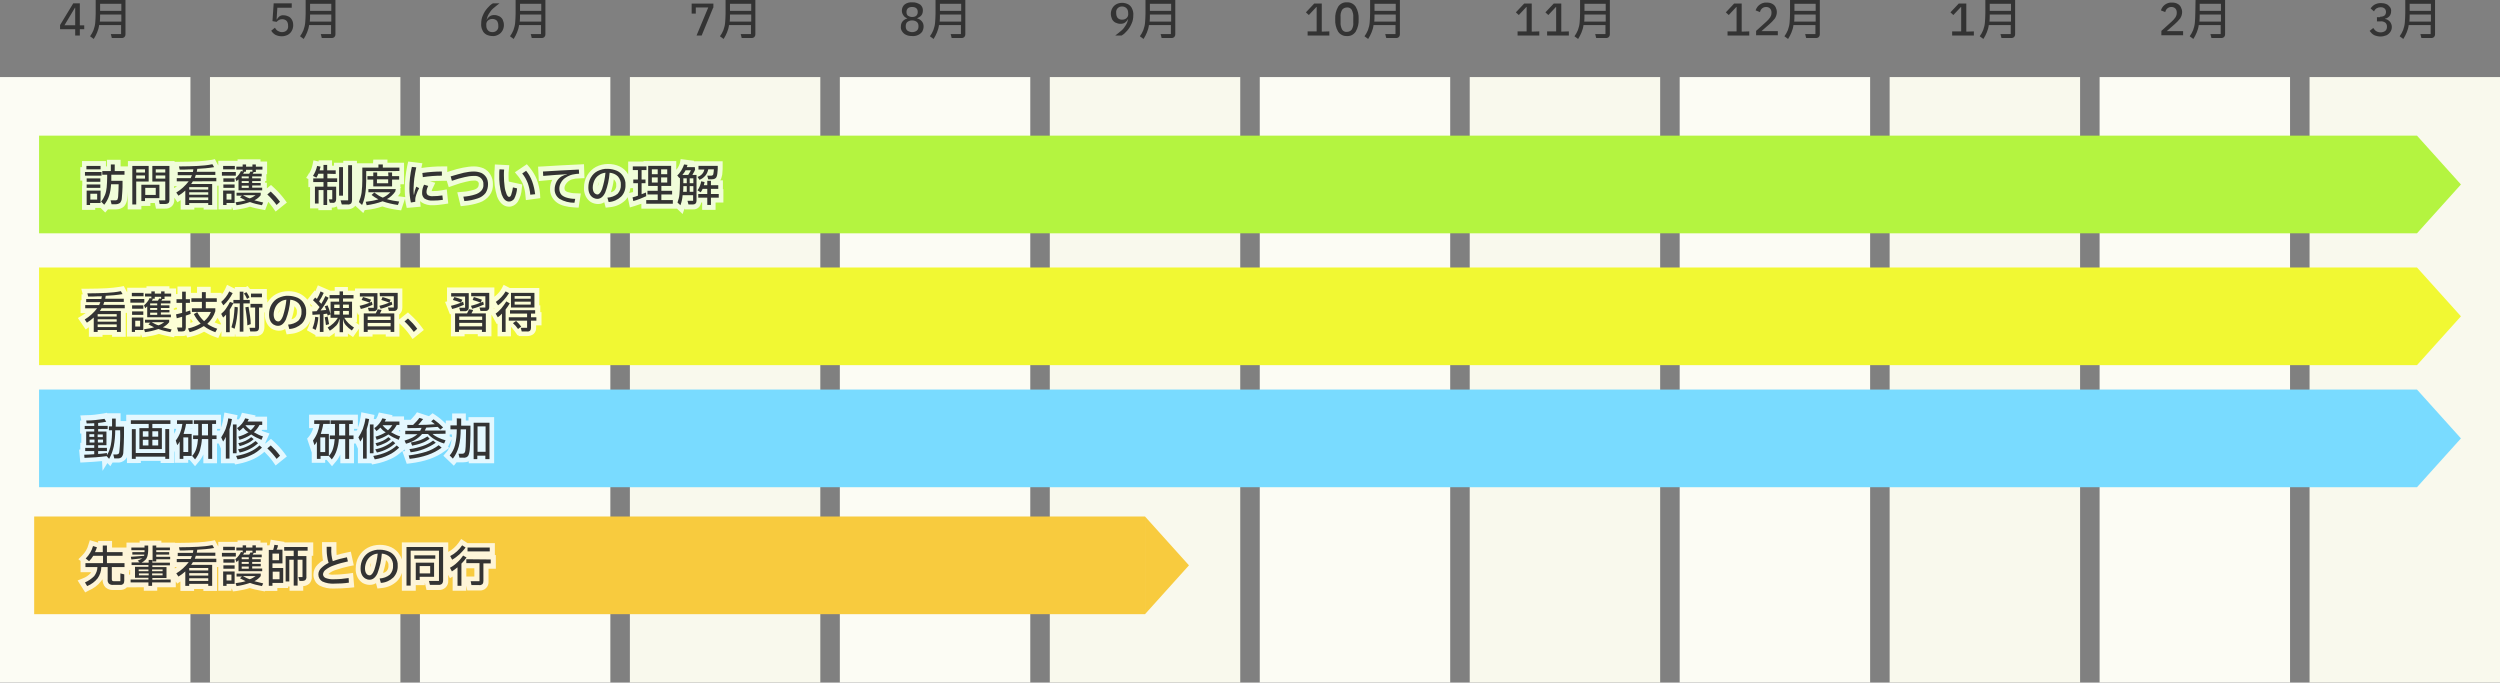
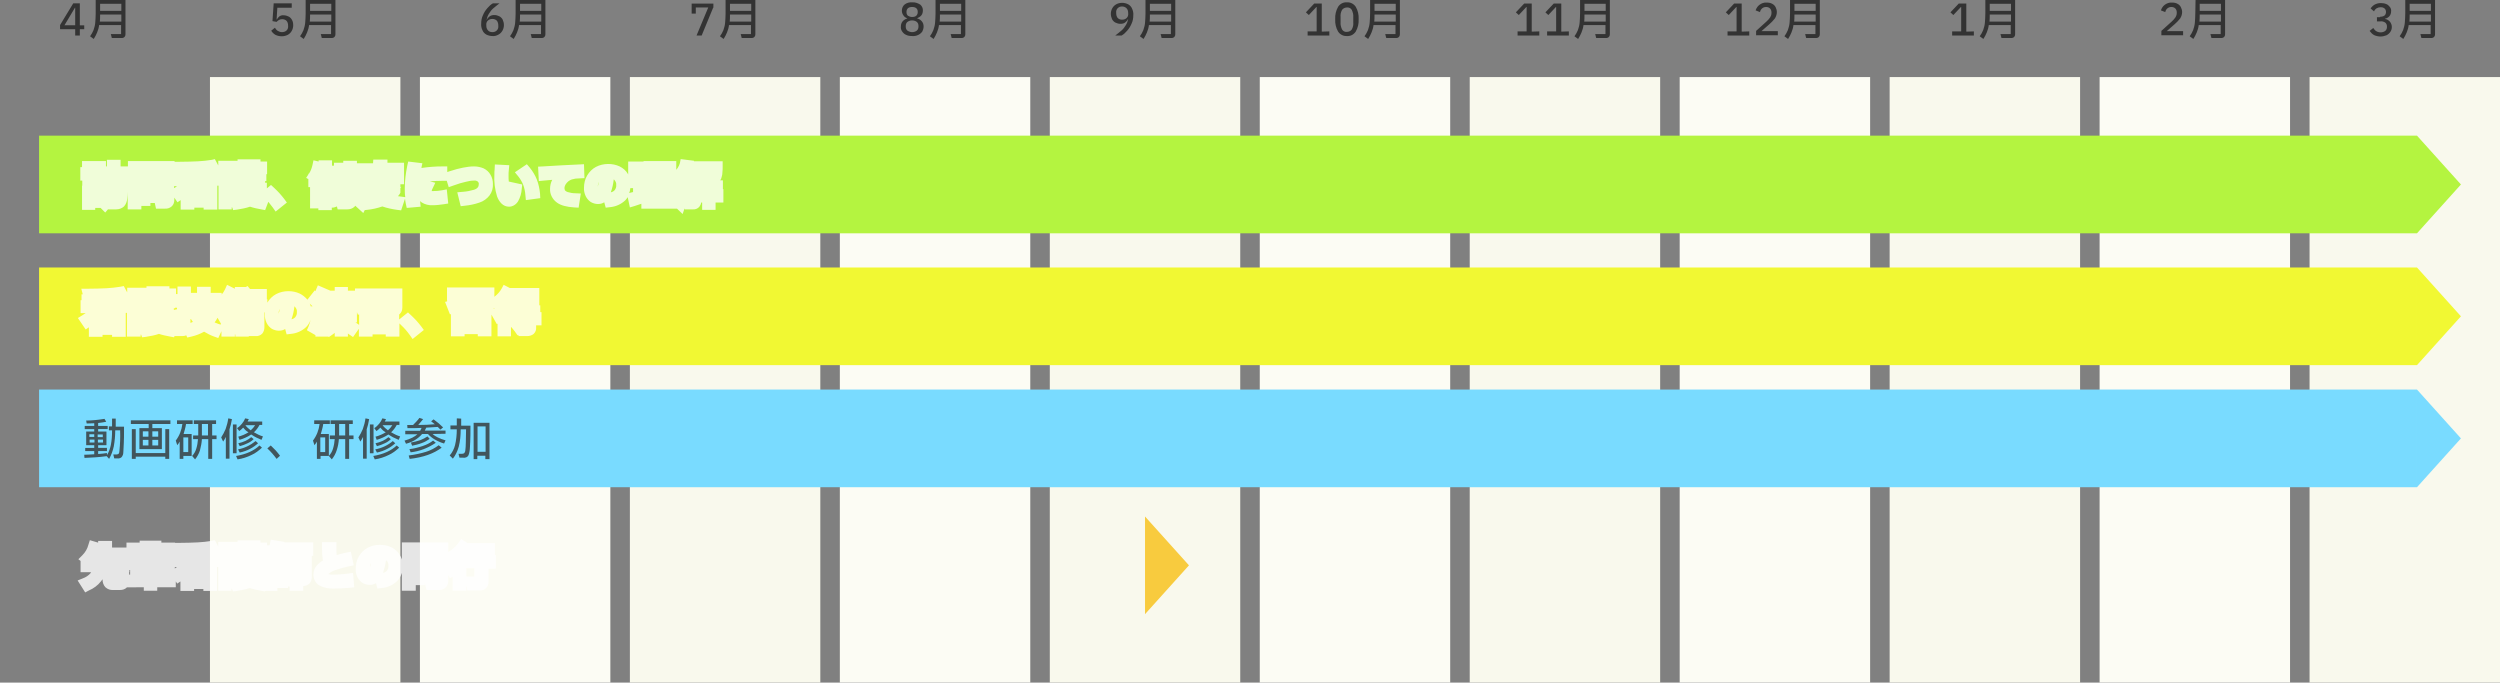
<svg xmlns="http://www.w3.org/2000/svg" version="1.1" id="レイヤー_1" x="0" y="0" viewBox="0 0 1024 279.6" xml:space="preserve">
  <rect x="0" y="0" width="1024" height="279.6" fill="#808080" stroke="none" />
  <style>.st0{fill:#333}.st1{fill:#fcfcf4}.st2{fill:#f9f9ed}.st7{opacity:.8}.st8{fill:#fff}</style>
  <path class="st0" d="M240.7 1037.4v2.6h-1.9v-2.6h-6.2v-1.7l5.4-8.9h2.7v9h1.8v1.6h-1.8zm-1.9-8.8h-.1l-4.3 7.2h4.4v-7.2zm8.5-3.2h12.1v13.9c.1.8-.4 1.6-1.3 1.7h-4.3l-.4-1.6h4.2v-3.7h-9c-.1 1-.4 2-.8 3-.4.9-.8 1.8-1.4 2.7l-1.5-1.1c.6-.8 1-1.6 1.4-2.5.3-.9.6-1.9.7-2.9.1-1.3.2-2.7.2-4.1v-5.4zm10.4 4.5v-2.9H249v2.9h8.7zm0 4.4v-2.9H249c0 1 0 2-.1 2.9h8.8zm69.8-7.5v1.8h-5.9l-.3 4.8h.1c.3-.5.6-.9 1.1-1.3.5-.3 1.1-.5 1.7-.4.7 0 1.4.2 2 .5.6.3 1.1.8 1.4 1.4.4.7.5 1.4.5 2.2 0 .8-.2 1.6-.6 2.3-.4.7-.9 1.2-1.6 1.6-.8.4-1.6.6-2.5.6-.9 0-1.8-.2-2.6-.6-.7-.4-1.3-1-1.7-1.7l1.5-1.2c.3.5.7 1 1.2 1.3.5.3 1.1.5 1.7.5.7 0 1.4-.2 1.9-.7.5-.5.7-1.2.6-1.9v-.2c0-.7-.2-1.3-.6-1.8-.5-.5-1.2-.7-1.8-.7-.5 0-.9.1-1.3.3-.4.2-.7.5-1 .8l-1.7-.3.5-7.3h7.4zm5.8-1.4h12.1v13.9c.1.8-.4 1.6-1.3 1.7h-4.3l-.4-1.6h4.2v-3.7h-9c-.1 1-.4 2-.8 3-.4.9-.8 1.8-1.4 2.7l-1.5-1.1c.6-.8 1-1.6 1.4-2.5.3-.9.6-1.9.7-2.9.1-1.3.2-2.7.2-4.1v-5.4zm10.4 4.5v-2.9H335v2.9h8.7zm0 4.4v-2.9H335c0 1 0 2-.1 2.9h8.8zm66 5.9c-.9 0-1.7-.2-2.5-.6-.7-.4-1.3-1-1.6-1.8-.4-.8-.6-1.8-.5-2.7 0-1.2.2-2.4.7-3.4.4-1 1-2 1.8-2.9.7-.8 1.4-1.5 2.3-2h2.7c-.9.7-1.8 1.4-2.6 2.1-.7.6-1.2 1.3-1.7 2.1s-.8 1.6-1 2.5h.1c.3-.6.7-1 1.2-1.4.6-.4 1.2-.5 1.9-.5s1.4.2 2 .5c.6.3 1.1.8 1.4 1.4.3.7.5 1.4.5 2.2 0 .8-.2 1.6-.6 2.3-.4.7-.9 1.2-1.6 1.6-.9.5-1.7.7-2.5.6zm0-1.6c.7 0 1.3-.2 1.8-.7.5-.5.7-1.2.6-1.9v-.2c0-.7-.2-1.4-.6-1.9-.5-.5-1.2-.7-1.8-.7-.7 0-1.4.2-1.9.7-.5.5-.7 1.2-.6 1.9v.2c0 .7.2 1.4.7 1.9.4.5 1.1.7 1.8.7zm9.6-13.2h12.1v13.9c.1.8-.4 1.6-1.3 1.7h-4.3l-.4-1.6h4.2v-3.7h-9c-.1 1-.4 2-.8 3-.4.9-.8 1.8-1.4 2.7l-1.5-1.1c.6-.8 1-1.6 1.4-2.5.3-.9.6-1.9.7-2.9.1-1.3.2-2.7.2-4.1v-5.4zm10.4 4.5v-2.9H421v2.9h8.7zm0 4.4v-2.9H421c0 1 0 2-.1 2.9h8.8zm70.4-5.7l-4.7 11.4h-2.1l4.8-11.5H493v2.5h-1.7v-4.1h8.9v1.7zm5.2-3.2h12.1v13.9c.1.8-.4 1.6-1.3 1.7h-4.3l-.4-1.6h4.2v-3.7h-9c-.1 1-.4 2-.8 3-.4.9-.8 1.8-1.4 2.7l-1.5-1.1c.6-.8 1-1.6 1.4-2.5.3-.9.6-1.9.7-2.9.1-1.3.2-2.7.2-4.1v-5.4zm10.4 4.5v-2.9H507v2.9h8.7zm0 4.4v-2.9H507c0 1 0 2-.1 2.9h8.8zm65.9 5.9c-.9 0-1.7-.1-2.5-.5-.7-.3-1.2-.8-1.6-1.4-.4-.6-.6-1.3-.5-2 0-.8.2-1.5.7-2.1.5-.6 1.2-1 1.9-1.2v-.1c-.7-.2-1.2-.6-1.6-1.2-.4-.6-.6-1.2-.6-1.9 0-1 .4-1.9 1.1-2.5.9-.7 2-1 3.2-.9 1.1-.1 2.2.3 3.2.9.7.6 1.2 1.5 1.1 2.5 0 .7-.2 1.4-.6 1.9-.4.5-1 .9-1.7 1.2v.1c.8.2 1.4.6 1.9 1.2s.7 1.3.7 2.1c0 .7-.2 1.4-.5 2-.4.6-1 1.1-1.6 1.4-.8.4-1.7.6-2.6.5zm0-7.8c.6 0 1.2-.1 1.7-.5.4-.4.6-.9.6-1.4v-.3c0-.5-.2-1.1-.6-1.4-.5-.4-1.1-.5-1.7-.5-.6 0-1.2.1-1.7.5-.4.4-.6.9-.6 1.4v.3c0 .5.2 1.1.6 1.4.5.3 1.1.5 1.7.5zm0 6.2c.7 0 1.4-.2 1.9-.6.5-.4.7-1 .7-1.6v-.4c0-.6-.2-1.2-.7-1.6-.5-.4-1.2-.6-1.9-.6s-1.3.2-1.9.6c-.5.4-.7 1-.7 1.6v.4c0 .6.2 1.2.7 1.6.6.4 1.3.6 1.9.6zm9.7-13.2h12.1v13.9c.1.8-.4 1.6-1.3 1.7h-4.3l-.4-1.6h4.2v-3.7h-9c-.1 1-.4 2-.8 3-.4.9-.8 1.8-1.4 2.7l-1.5-1.1c.6-.8 1-1.6 1.4-2.5.3-.9.6-1.9.7-2.9.1-1.3.2-2.7.2-4.1v-5.4zm10.4 4.5v-2.9H593v2.9h8.7zm0 4.4v-2.9H593c0 1 0 2-.1 2.9h8.8zm63.1 5.7c.9-.7 1.8-1.4 2.6-2.1.7-.6 1.2-1.3 1.7-2.1s.8-1.6 1-2.5h-.1c-.3.6-.7 1-1.2 1.4-.6.4-1.2.5-1.9.5s-1.4-.2-2-.5c-.6-.3-1.1-.8-1.4-1.4-.3-.7-.5-1.4-.5-2.2 0-.8.2-1.6.6-2.3.4-.7.9-1.2 1.6-1.6.7-.4 1.6-.6 2.4-.6.9 0 1.7.2 2.5.6.7.4 1.3 1 1.6 1.8.4.8.6 1.8.5 2.7 0 1.2-.2 2.4-.7 3.4-.4 1-1 2-1.8 2.9-.7.8-1.4 1.5-2.3 2h-2.6zm2.8-6.5c.7 0 1.4-.2 1.9-.7.5-.5.7-1.2.6-1.9v-.2c0-.7-.2-1.4-.7-1.9-.5-.5-1.2-.7-1.8-.7-.7 0-1.3.2-1.8.7-.5.5-.7 1.2-.6 1.9v.2c0 .7.2 1.4.6 1.9.5.5 1.1.7 1.8.7zm9.7-8.1h12.1v13.9c.1.8-.4 1.6-1.3 1.7h-4.3l-.4-1.6h4.2v-3.7h-9c-.1 1-.4 2-.8 3-.4.9-.8 1.8-1.4 2.7l-1.5-1.1c.6-.8 1-1.6 1.4-2.5.3-.9.6-1.9.7-2.9.1-1.3.2-2.7.2-4.1v-5.4zm10.4 4.5v-2.9H679v2.9h8.7zm0 4.4v-2.9H679c0 1 0 2-.1 2.9h8.8zm64.8 4v1.7h-8.9v-1.7h3.7v-10h-.1l-3.1 3.3-1.2-1.1 3.4-3.6h3.1v11.5l3.1-.1zm7.2 1.9c-1.4.1-2.8-.6-3.6-1.8-.9-1.5-1.3-3.3-1.2-5.1-.1-1.8.3-3.5 1.2-5.1.8-1.2 2.1-1.9 3.6-1.8 1.4-.1 2.8.6 3.6 1.8.9 1.5 1.3 3.3 1.2 5.1.1 1.8-.3 3.5-1.2 5.1-.9 1.3-2.2 1.9-3.6 1.8zm0-1.7c.8 0 1.6-.4 2-1 .5-.9.7-1.9.6-2.9v-2.2c.1-1-.2-2-.6-2.9-.4-.7-1.2-1.1-2-1-.8 0-1.6.4-2 1-.5.9-.7 1.9-.6 2.9v2.2c-.1 1 .2 2 .6 2.9.4.7 1.2 1.1 2 1zm9.6-13.1h12.1v13.9c.1.8-.4 1.6-1.3 1.7h-4.3l-.4-1.6h4.2v-3.7h-9c-.1 1-.4 2-.8 3-.4.9-.8 1.8-1.4 2.7l-1.5-1.1c.6-.8 1-1.6 1.4-2.5.3-.9.6-1.9.7-2.9.1-1.3.2-2.7.2-4.1v-5.4zm10.4 4.5v-2.9H771v2.9h8.7zm0 4.4v-2.9H771c0 1 0 2-.1 2.9h8.8zm58.8 4v1.7h-8.9v-1.7h3.7v-10h-.1l-3.1 3.3-1.2-1.1 3.4-3.6h3.1v11.5l3.1-.1zm12.1 0v1.7h-8.9v-1.7h3.7v-10h-.1l-3.1 3.3-1.2-1.1 3.4-3.6h3.1v11.5l3.1-.1zm4.7-12.9h12.1v13.9c.1.8-.4 1.6-1.3 1.7h-4.3l-.4-1.6h4.2v-3.7h-9c-.1 1-.4 2-.8 3-.4.9-.8 1.8-1.4 2.7l-1.5-1.1c.6-.8 1-1.6 1.4-2.5.3-.9.6-1.9.7-2.9.1-1.3.2-2.7.2-4.1v-5.4zm10.4 4.5v-2.9H857v2.9h8.7zm0 4.4v-2.9H857c0 1 0 2-.1 2.9h8.8zm58.8 4v1.7h-8.9v-1.7h3.7v-10h-.1l-3.1 3.3-1.2-1.1 3.4-3.6h3.1v11.5l3.1-.1zm2.8 1.7v-1.9l4.2-3.8c.6-.5 1.1-1.1 1.6-1.8.3-.5.5-1.1.5-1.7v-.3c0-.6-.2-1.2-.6-1.6-.4-.4-1-.6-1.6-.6-1.3 0-2.3.9-2.5 2.1l-1.8-.7c.3-.9.8-1.7 1.6-2.3.8-.6 1.9-1 2.9-.9.8 0 1.6.1 2.3.5.6.3 1.1.8 1.4 1.4.3.6.5 1.3.5 2 0 .9-.3 1.8-.8 2.6-.7.9-1.5 1.7-2.3 2.4l-3.2 2.8h6.7v1.7h-8.9zm14-14.6h12.1v13.9c.1.8-.4 1.6-1.3 1.7h-4.3l-.4-1.6h4.2v-3.7h-9c-.1 1-.4 2-.8 3-.4.9-.8 1.8-1.4 2.7l-1.5-1.1c.6-.8 1-1.6 1.4-2.5.3-.9.6-1.9.7-2.9.1-1.3.2-2.7.2-4.1v-5.4zm10.4 4.5v-2.9H943v2.9h8.7zm0 4.4v-2.9H943c0 1 0 2-.1 2.9h8.8zm64.8 4v1.7h-8.9v-1.7h3.7v-10h-.1l-3.1 3.3-1.2-1.1 3.4-3.6h3.1v11.5l3.1-.1zm4.8-12.9h12.1v13.9c.1.8-.4 1.6-1.3 1.7h-4.3l-.4-1.6h4.2v-3.7h-9c-.1 1-.4 2-.8 3-.4.9-.8 1.8-1.4 2.7l-1.5-1.1c.6-.8 1-1.6 1.4-2.5.3-.9.6-1.9.7-2.9.1-1.3.2-2.7.2-4.1v-5.4zm10.4 4.5v-2.9h-8.7v2.9h8.7zm0 4.4v-2.9h-8.7c0 1 0 2-.1 2.9h8.8zm61.6 5.7v-1.9l4.2-3.8c.6-.5 1.1-1.1 1.6-1.8.3-.5.5-1.1.5-1.7v-.3c0-.6-.2-1.2-.6-1.6-.4-.4-1-.6-1.6-.6-1.3 0-2.3.9-2.5 2.1l-1.8-.7c.3-.9.8-1.7 1.6-2.3.8-.6 1.9-1 2.9-.9.8 0 1.6.1 2.3.5.6.3 1.1.8 1.4 1.4.3.6.5 1.3.5 2 0 .9-.3 1.8-.8 2.6-.7.9-1.5 1.7-2.3 2.4l-3.2 2.8h6.7v1.7h-8.9zm14-14.6h12.1v13.9c.1.8-.4 1.6-1.3 1.7h-4.3l-.4-1.6h4.2v-3.7h-9c-.1 1-.4 2-.8 3-.4.9-.8 1.8-1.4 2.7l-1.5-1.1c.6-.8 1-1.6 1.4-2.5.3-.9.6-1.9.7-2.9.1-1.3.2-2.7.2-4.1l.1-5.4zm10.4 4.5v-2.9h-8.7v2.9h8.7zm0 4.4v-2.9h-8.7c0 1 0 2-.1 2.9h8.8zm65.2-2c.6 0 1.3-.1 1.8-.5.4-.3.6-.9.6-1.4v-.1c0-.5-.2-1.1-.6-1.4-.5-.4-1-.5-1.6-.5-1.2 0-2.2.6-2.7 1.7l-1.4-1.2c.4-.6 1-1.2 1.7-1.6.8-.4 1.6-.6 2.5-.6.7 0 1.5.1 2.2.4.6.2 1.1.7 1.5 1.2.4.5.6 1.2.5 1.8 0 .7-.2 1.4-.7 2-.5.5-1.1.9-1.8 1v.1c.8.1 1.4.5 2 1.1.5.6.8 1.4.8 2.2 0 .7-.2 1.4-.6 2-.4.6-1 1.1-1.6 1.4-.8.3-1.6.5-2.4.5-.9 0-1.9-.2-2.7-.6-.7-.4-1.3-1-1.8-1.7l1.5-1.2c.3.5.7 1 1.2 1.3.5.3 1.1.5 1.8.5s1.4-.2 1.9-.6c.5-.4.7-1 .7-1.6v-.2c0-.6-.2-1.2-.7-1.6-.6-.4-1.3-.6-2-.5h-1.4v-1.7h1.3zm10.4-6.9h12.1v13.9c.1.8-.4 1.6-1.3 1.7h-4.3l-.4-1.6h4.2v-3.7h-9c-.1 1-.4 2-.8 3-.4.9-.8 1.8-1.4 2.7l-1.5-1.1c.6-.8 1-1.6 1.4-2.5.3-.9.6-1.9.7-2.9.1-1.3.2-2.7.2-4.1v-5.4zm10.4 4.5v-2.9h-8.7v2.9h8.7zm0 4.4v-2.9h-8.7c0 1 0 2-.1 2.9h8.8z" transform="translate(-208 -1025.438)" />
-   <path class="st1" d="M208 1057h78v248h-78z" transform="translate(-208 -1025.438)" />
  <path class="st2" d="M294 1057h78v248h-78z" transform="translate(-208 -1025.438)" />
  <path class="st1" d="M380 1057h78v248h-78z" transform="translate(-208 -1025.438)" />
  <path class="st2" d="M466 1057h78v248h-78z" transform="translate(-208 -1025.438)" />
  <path class="st1" d="M552 1057h78v248h-78z" transform="translate(-208 -1025.438)" />
  <path class="st2" d="M638 1057h78v248h-78z" transform="translate(-208 -1025.438)" />
  <path class="st1" d="M724 1057h78v248h-78z" transform="translate(-208 -1025.438)" />
  <path class="st2" d="M810 1057h78v248h-78z" transform="translate(-208 -1025.438)" />
  <path class="st1" d="M896 1057h78v248h-78z" transform="translate(-208 -1025.438)" />
  <path class="st2" d="M982 1057h78v248h-78z" transform="translate(-208 -1025.438)" />
  <path class="st1" d="M1068 1057h78v248h-78z" transform="translate(-208 -1025.438)" />
  <path class="st2" d="M1154 1057h78v248h-78z" transform="translate(-208 -1025.438)" />
  <path opacity=".996" fill="#b4f440" d="M224 1081h974v40H224z" transform="translate(-208 -1025.438)" />
  <path opacity=".996" fill="#f1f833" d="M224 1135h974v40H224z" transform="translate(-208 -1025.438)" />
  <path opacity=".996" fill="#79dbff" d="M224 1185h974v40H224z" transform="translate(-208 -1025.438)" />
-   <path opacity=".996" fill="#f8cb3e" d="M222 1237h455v40H222z" transform="translate(-208 -1025.438)" />
  <g class="st7">
    <path class="st0" d="M253.6 1097.1v2.4h4.6c0 1.9 0 3.4-.1 4.4s-.1 1.9-.2 2.7c0 .7-.3 1.4-.7 1.9-.5.4-1.2.6-1.8.6h-1.7l-.4-1.6h1.7c.3 0 .6 0 .8-.1.2-.1.4-.2.4-.5.1-.3.2-.6.2-1 .1-1.7.2-3.3.2-5h-3.1c-.1 1.6-.3 3.2-.8 4.7-.4 1.3-1.1 2.6-2 3.7l-1.3-1.3c.7-.8 1.2-1.7 1.6-2.7.4-1 .6-2.1.7-3.1.1-1.3.2-2.7.2-4v-1.2h-2v-1.5h3.5v-2.7h1.6v2.7h4v1.5h-5.4zm-10.2-3.7h5.8v1.4h-5.8v-1.4zm-.6 2.5h6.8v1.5h-6.8v-1.5zm.7 2.6h5.6v1.4h-5.6v-1.4zm5.6 3.9h-5.6v-1.4h5.6v1.4zm-4.2 7h-1.4v-5.9h5.7v5.1h-4.3v.8zm2.9-4.6H245v2.4h2.8v-2.4zm16 4.4h-1.6v-15.8h6.7v6.4h-5.1v9.4zm9.6-.2l-.3-1.5h2.6v-7.7h-5.3v-6.4h7v14c0 .4-.1.9-.4 1.2-.4.3-.9.4-1.3.4h-2.3zm-9.6-14.2v1.3h3.6v-1.3h-3.6zm8 0v1.3h3.9v-1.3h-3.9zm-8 2.5v1.3h3.6v-1.3h-3.6zm8 0v1.3h3.9v-1.3h-3.9zm-4.3 10.5h-1.6v-6.7h7.4v5.5h-5.9v1.2zm0-5.4v2.9h4.3v-2.9h-4.3zm29-2.7H287c-.2.4-.5.8-.7 1.1h8.6v8.6h-1.6v-.8h-7.8v.8h-1.6v-5.9c-.9.8-1.8 1.5-2.8 2.1l-.9-1.3c2-1.2 3.7-2.8 5.1-4.6h-4.9v-1.3h5.7c.1-.3.3-.6.5-1.2h-5.8v-1.3h6.2c.1-.3.1-.6.2-1.1-.8 0-2 0-3.7.1h-1.9l-.3-1.3c3 0 5.6-.1 7.8-.2 2-.1 4-.3 5.9-.7l.7 1.2c-2.3.4-4.6.6-6.9.7-.1.4-.1.8-.2 1.2h7.6v1.3h-8c-.1.4-.3.8-.4 1.2h8.8v1.4zm-11 3.4h7.8v-1h-7.8v1zm0 2.1h7.8v-1h-7.8v1zm0 2.2h7.8v-1.1h-7.8v1.1zm20.1-8.4c-.2.2-.5.4-.7.7l-.5-1.2c.5-.4 1-1 1.4-1.5.4-.5.7-1 .9-1.5l.7.2v-.8h-2.6v-1.2h2.6v-.9h1.4v.9h2.6v-.9h1.4v.9h2.7v1.2h-2.7v1h-.9c-.1.2-.2.5-.4.7h3.7v1.1h-3.9v.8h3.5v1.1h-3.5v.8h3.5v1h-3.5v.9h4.1v1.1h-9.7v-4.4zm-6.2-5.6h4.8v1.4h-4.8v-1.4zm9.3 2.4h-1l.3.1c-.2.4-.4.6-.4.7h2.5c.2-.3.3-.6.5-.9l.8.1v-.8h-2.6l-.1.8zm-9.8.1h5.7v1.5h-5.7v-1.5zm8.1 2.6h2.9v-.8H307v.8zm-7.5 0h4.6v1.4h-4.6v-1.4zm7.5 1.9h2.9v-.8H307v.8zm-2.9 2h-4.6v-1.4h4.6v1.4zm2.9 0h2.9v-.9H307v.9zm-6.2 7h-1.4v-5.9h4.7v5.1h-3.3v.8zm14.5.1c-1.7-.3-3.3-.7-4.9-1.3-1.8.6-3.7 1.1-5.5 1.3l-.4-1.2c1.4-.2 2.8-.4 4.1-.8-.8-.4-1.5-.8-2.3-1.2l.8-.7h-2.2v-1.2h9.9v1c-.7.9-1.6 1.6-2.6 2.1l3.6.9-.5 1.1zm-12.5-4.7h-2v2.4h2v-2.4zm4.7.6c.9.5 1.8 1 2.8 1.3.9-.3 1.7-.8 2.4-1.3h-5.2zm13.8 4c-1.1-1.5-2.4-3-3.8-4.3l1.4-1.2 2 2c.6.7 1.3 1.5 1.8 2.2l-1.4 1.3zm20.8-12.8v1.9h4v1.5h-4v1.9h3.6v5.1c0 .4-.1.8-.4 1.2-.3.3-.8.4-1.2.3h-1l-.4-1.4h1.4v-3.8H342v6.1h-1.5v-6.1h-2v5.5H337v-6.9h3.5v-1.9h-4.2v-1.5h4.2v-1.9h-2.1c-.2.6-.5 1.1-.8 1.6l-1.4-.7c.8-1.3 1.4-2.7 1.7-4.1l1.4.3c-.1.3-.2.7-.4 1.5h1.6v-2.2h1.5v2.2h3.5v1.5l-3.4-.1zm8.5-3.5h1.6v14.3c0 .5-.1 1-.4 1.4-.4.3-.9.5-1.4.4H348l-.5-1.7h3.1v-14.4zm-3.7.8h1.6v11.7h-1.6v-11.7zm17.9.2h6.8v1.4H358v3.9c0 4.3-.6 7.7-1.7 10l-1.3-1.2c.5-1.2.9-2.5 1.1-3.8.2-1.7.3-3.4.3-5.1v-5.2h6.6v-1.3h1.8v1.3zm2.2 2h1.6v1.5h2.9v1.4h-2.9v2.8h-7.7v-2.8h-2.4v-1.4h2.4v-1.5h1.6v1.5h4.6l-.1-1.5zm-4.6 4.4h4.6v-1.6h-4.6v1.6zm7.5 3.4c-.9 1.3-2.1 2.4-3.4 3.1 1.6.5 3.3.8 5 1l-.5 1.4c-2.2-.3-4.3-.8-6.3-1.5-2.1.8-4.3 1.3-6.5 1.6l-.4-1.4c1.8-.2 3.5-.5 5.2-1-1-.5-1.9-1.1-2.8-1.8l1.1-1c1.1.8 2.2 1.6 3.5 2.1 1.2-.5 2.2-1.3 3.1-2.2h-9v-1.3h11.2l-.2 1zm6.4 4.5c-.4-1.9-.6-3.8-.6-5.8 0-2.9.3-5.9 1-8.8l1.8.2c-.3 1.5-.6 3-.8 4.5-.2 1.4-.2 2.7-.3 4.1 0 1.2 0 2 .1 2.6h.1c.1-.6.2-1.1.3-1.6.2-.6.4-1.1.6-1.7l1.2.6c-.5.9-.9 1.8-1.2 2.7-.2.6-.4 1.3-.4 2v.9l-1.8.3zm4.7-12.1c2.7-.4 5.3-.6 8-.6v1.7c-2.6 0-5.2.2-7.8.6l-.2-1.7zm-.1 8c0-1.1.3-2.2.8-3.2l1.7.5c-.4.8-.7 1.6-.7 2.5 0 .5.2 1 .6 1.3.6.3 1.3.5 2 .4 1.3 0 2.6-.1 3.9-.3l.2 1.8c-1.3.2-2.7.3-4.1.3-1.2.1-2.3-.2-3.4-.8-.7-.6-1.1-1.5-1-2.5zm11.7-6.6c2-.6 3.8-1.1 5.4-1.5 1.4-.3 2.7-.5 4.1-.5 1.1 0 2.1.2 3.1.6.8.4 1.5 1 2 1.8s.7 1.8.7 2.8c0 1.3-.3 2.5-1 3.6-.8 1-1.9 1.8-3.2 2.2-1.8.6-3.6 1-5.5 1.1l-.4-1.8c1.6-.1 3.3-.4 4.8-.9 1-.3 1.9-.8 2.6-1.6.6-.7.9-1.6.8-2.5.1-1-.3-1.9-1-2.6-.8-.7-1.8-1-2.9-.9-1.3 0-2.6.2-3.8.5-1.5.3-3.2.8-5.2 1.5l-.5-1.8zm23.9 10.3c-1.3 0-2.3-1-3-2.9-.8-2.7-1.1-5.5-1-8.3 0-.6 0-1.3.1-2l1.9.1c-.1.7-.1 1.5-.1 2.4 0 1.6.1 3.1.3 4.6.1 1 .4 2.1.8 3.1.3.7.7 1.1 1 1.1.4 0 .7-.3.9-.9.3-1 .6-2 .7-3l1.7.4c-.1 1.5-.5 2.9-1.2 4.3-.5.6-1.2 1.1-2.1 1.1zm8.7-2.8c-.1-1.6-.5-3.2-1-4.7-.6-1.5-1.3-2.8-2.3-4l1.6-1.1c1.1 1.3 1.9 2.8 2.5 4.4.6 1.7 1 3.4 1.2 5.2l-2 .2zm18.1 3.3c-2.1 0-4.2-.5-6.1-1.6-1.3-.9-2.1-2.4-2-4 0-1.1.3-2.1.8-3.1.5-.9 1.2-1.6 2-2.1.7-.4 1.5-.7 2.2-.8v-.1c-3.2.2-6.4.4-9.7.7l-.1-1.8c4.9-.3 9.9-.6 14.7-.8l.1 1.7c-.6 0-1.3.1-1.9.2-.6.1-1.2.2-1.7.4-.8.3-1.5.7-2.2 1.2-.7.5-1.3 1.2-1.7 2-.4.7-.6 1.5-.6 2.3 0 .8.2 1.5.6 2.2.5.7 1.3 1.1 2.1 1.4 1.2.4 2.5.6 3.8.6l-.3 1.6zm13.6-13.9c1.3 0 2.6.3 3.8.8 1.1.5 2 1.3 2.6 2.3.6 1 1 2.2.9 3.4.1 1.8-.5 3.6-1.8 4.9-1.4 1.3-3.2 2.1-5.1 2.2l-.5-1.8c1.5-.1 3-.6 4.2-1.6.9-1 1.4-2.3 1.3-3.7.1-1.2-.4-2.5-1.2-3.4-.9-.9-2.1-1.4-3.4-1.5-.2 2.8-.8 5.5-1.8 8.1-.8 1.7-1.9 2.6-3.2 2.6-.7 0-1.3-.2-1.8-.5-.6-.4-1.1-.9-1.4-1.6-.4-.8-.5-1.7-.5-2.6 0-1.4.3-2.8 1-4 .7-1.2 1.6-2.1 2.8-2.7 1.3-.6 2.7-1 4.1-.9zm-4.2 10.5c.7 0 1.3-.7 1.9-2.2.7-2.2 1.2-4.4 1.4-6.7-1 .1-1.9.4-2.7 1-.8.5-1.4 1.3-1.8 2.1-.4.9-.7 1.9-.7 2.9 0 .7.1 1.5.5 2.1.4.5.9.8 1.4.8zm26.2 0v2.3h4.7v1.5h-10.9v-1.5h4.7v-2.3h-4.2v-1.5h4.2v-2h-3.9v-8.2h9.4v8.2h-4v2h4.4v1.5h-4.4zm-6.2.7c-1.7.8-3.5 1.5-5.3 2l-.3-1.5c.9-.2 1.6-.5 2.2-.7v-5.1h-1.9v-1.5h1.9v-3.9h-2.1v-1.5h5.6v1.5h-2v3.9h1.6v1.5h-1.6v4.5c.7-.3 1.4-.5 1.8-.7l.1 1.5zm4.7-9v-2H475v2h2.4zm1.4 0h2.5v-2h-2.5v2zm-1.4 1.3H475v2.1h2.4v-2.1zm1.4 0v2.1h2.5v-2.1h-2.5zm13.9-3.2c-.1.4-.3.8-.5 1.1-.2.4-.4.7-.6 1.1h1.7v10.5c0 .4-.1.9-.4 1.2-.3.3-.7.4-1.1.4H490l-.4-1.5h2.3v-2.3h-4.3c-.1 1.4-.4 2.8-.9 4.1l-1.2-1.1c.4-1.1.7-2.2.8-3.4.1-1.2.2-2.8.2-4.6v-2.2l-.2.2-.9-1.1c.7-.6 1.2-1.3 1.7-2.1s.8-1.6 1.1-2.4l1.4.2-.3.9h3.3l.1 1zm1 3c1.4-.4 2.5-1.5 2.8-3h-2.4v-1.5h7.9c0 1 0 1.8-.1 2.3 0 .5-.1 1.1-.2 1.6s-.3.9-.7 1.2c-.4.3-1 .4-1.5.4h-1.4l-.4-1.5h1.5c.2 0 .5 0 .7-.2.2-.1.3-.4.3-.6.1-.6.2-1.2.2-1.8h-2.3c-.2 1-.6 1.9-1.2 2.6-.7.8-1.5 1.4-2.4 1.7l-.8-1.2zm-4.9-2.7c-.3.7-.8 1.3-1.3 1.9h2.4c.4-.6.8-1.3 1.1-1.9h-2.2zm.5 5.3v-2h-1.4v2h1.4zm1.2 0h1.5v-2h-1.5v2zm11.9 4.4v1.5h-3.2v3h-1.5v-3H494v-1.5h3.7v-2.1h-1.9c-.2.5-.5 1-.8 1.4l-1.3-.8c.8-1.1 1.3-2.4 1.5-3.7l1.4.3c-.1.4-.2.9-.3 1.3h1.4v-1.8h1.5v1.8h3v1.5h-3v2.1h3.2zm-14.5-3.2c0 .6 0 1.3-.1 2.3h1.5v-2.3h-1.4zm2.6 0v2.3h1.5v-2.3h-1.5z" transform="translate(-208 -1025.438)" />
    <path class="st8" d="M486.8 1090.6l5.5.7-.1.2H504v2c0 1 0 1.8-.1 2.5 0 .6-.1 1.3-.3 1.9-.1.5-.3 1-.6 1.4h1.1v3.6h.2v5.5h-3.2v3h-5.5v-3h-.4c-.1.7-.4 1.3-.8 1.8-.7.7-1.6 1.1-2.6 1h-3.3l-.1-.4-.8 2.3-2.3-2.2h-14.6v-2l-2.7.9-2 .6-.9-4.2c-.3.5-.6.9-1 1.3-1.7 1.6-3.9 2.6-6.3 2.8l-1.7.2-.6-2.2c-.8.5-1.6.7-2.6.7s-2-.3-2.9-.8c-.9-.6-1.6-1.4-2.1-2.4-.5-1.1-.8-2.3-.7-3.5 0-1.7.4-3.5 1.3-5s2.1-2.7 3.6-3.5c1.5-.8 3.3-1.2 5-1.2 1.6 0 3.2.3 4.7 1 1.4.7 2.6 1.7 3.4 3.1 0 .1.1.2.1.2v-5.3h6.3v-.2H485v3.6c.2-.3.4-.6.6-.8.4-.6.7-1.3.9-2l.3-1.6zm-28.6 13.6c.6-.1 1.1-.4 1.5-.8.5-.6.8-1.4.7-2.2.1-.7-.2-1.4-.7-2l-.3-.3c-.2 1.8-.6 3.6-1.2 5.3zm-5.4-2.3c.2-.6.4-1.2.5-1.8 0 0 0 .1-.1.1-.2.6-.3 1.1-.4 1.7zm14.5.6h-1.1c-.1.7-.2 1.4-.5 2l.8-.2c.3-.1.5-.1.8-.2v-1.6zM296 1090.6l1.4 2.6v-1.9h7.9v-.6h9.4v.9h2.7v5.2h-.3v2.8h-.5v.7h.7v2.3l1.7-1.4 1.3 1.2c.7.6 1.4 1.4 2.1 2.1.7.8 1.4 1.6 2 2.4l1.1 1.5-4.6 3.7-1.2-1.7c-.6-.8-1.2-1.6-1.8-2.3l-1.3 3.4-1.6-.3c-1.6-.3-3.1-.6-4.6-1.1-1.7.6-3.5.9-5.3 1.2l-1.6.2-.4-1.1h-.2v.8h-5.4v-9.7h-.5v9.8h-5.6v-.8h-3.8v.8H282v-3.9l-1.3.9-1.3-1.9v.9c0 1-.3 2-1.1 2.7-.7.6-1.7 1-2.7.9h-3.7l-.5-2.3h-1.8v1.2h-3.7v1.4h-5.6v-7.7.5c0 1-.1 2-.2 2.9-.1 1.1-.5 2.2-1.3 3.1-.9.8-2 1.2-3.2 1.2h-3.3v-.1l-1.2 1.4-1.9-1.9H247v.8h-5.4v-9.9h.1v-2.1h-.8v-5.5h.7v-2.5h9.8v2.2h.4v-2.7h5.6v2.7h3v-2.2h19.1v.3h2c2.9 0 5.5-.1 7.7-.2 1.9-.1 3.8-.3 5.6-.6l1.2-.3zm-15.5 11.1h-1.2v.8c.4-.2.8-.5 1.2-.8zm80.4-10.9h5.8v1.3h6.8v8.8H372v1.1h.4l-.4.4v2l-.3.5c-.2.3-.4.6-.7.9.3 0 .5.1.8.1l2.2.3c-.2-1.2-.2-2.4-.2-3.6 0-3.1.4-6.2 1-9.2l.4-1.8 5.8.7-.4 1.9h.3c2.8-.4 5.5-.6 8.3-.6h2v2.3l.9-.3c2.1-.7 4-1.2 5.6-1.5 1.5-.3 3-.5 4.5-.5 1.4 0 2.7.3 3.9.8 1.2.6 2.2 1.5 2.8 2.6.7 1.1 1 2.5 1 3.8.1 1.7-.4 3.4-1.4 4.7-1 1.3-2.5 2.4-4.1 2.9-2 .7-4 1.1-6 1.3l-1.7.2-1.4-5.7 2.3-.2c1.5-.1 3-.4 4.4-.8.7-.2 1.3-.5 1.7-1 .3-.4.4-.8.4-1.3.1-.4-.1-.8-.4-1.1-.4-.3-1-.5-1.5-.4-1.1 0-2.3.2-3.4.5-1.4.3-3.1.8-5 1.5l-2 .7-.8-2.6h-1.9c-1.7 0-3.4.1-5 .2l2.2.6-1 2.1c-.2.4-.4.8-.5 1.3h.6c1.2 0 2.4-.1 3.5-.3l2.1-.4.6 5.8-1.9.3c-1.5.2-2.9.4-4.4.4-1.6.1-3.2-.3-4.5-1.1-.3-.2-.5-.4-.7-.6v.3l.2 2-5.7.5-.4-1.8c-.1-.7-.3-1.4-.3-2l-1.6 4.8-1.6-.2c-2.1-.3-4.1-.7-6.1-1.4-2 .7-4.2 1.2-6.3 1.4l-.9.1-.6 1.2-3.3-3c-.1.2-.2.3-.4.5-.8.7-1.8 1-2.8 1h-4l-.3-1.2c-.6.3-1.3.5-2 .5h-.1v1h-5.5v-.7H335v-8.7h-.7v-3.3l-.9-.5.9-1.4v-.3h.2l.1-.1c.7-1.1 1.1-2.2 1.4-3.5l.4-1.9 2.1.5v-.5h5.5v2.2h.8v-1.2h3.8v-.8h5.6v8.2-7.2h6.6l.1-1.5zm62.9 1.9l1.2 1.4c1.2 1.5 2.2 3.1 2.9 4.9.7 1.8 1.1 3.8 1.3 5.7l.1 1.9-5.9.8-.2-2.1c-.1-1.4-.4-2.8-.9-4.2-.5-1.2-1.2-2.4-2-3.4l-1.4-1.7 4.9-3.3zm23.4 0l.2 5.7-2 .1c-.6 0-1.1.1-1.7.1-.5.1-.9.2-1.3.3h-.1c-.6.2-1.1.5-1.5.8-.5.4-.9.9-1.2 1.4-.2.4-.4.9-.4 1.3 0 .3.1.7.2 1 .3.3.7.6 1.1.7 1 .3 2.1.5 3.2.5l2.2.1-.9 5.8-1.8-.1c-3.1-.2-5.5-.8-7.1-2-1.8-1.3-2.9-3.4-2.8-5.6 0-1.3.3-2.6.9-3.7-1.1.1-2.3.2-3.4.3l-2.1.2-.3-5.9 2-.1c4.9-.3 9.9-.6 14.8-.8l2-.1zm-36.5.1l5.9.3-.2 2.1c-.1.7-.1 1.4-.1 2.2 0 .8 0 1.6.1 2.4l5.5 1.2-.2 1.8c-.1 1.8-.6 3.5-1.5 5.1-.8 1.3-2.2 2.2-3.7 2.2-1.2 0-2.3-.5-3.1-1.3-.8-.8-1.4-1.8-1.8-2.9-.9-2.9-1.3-6-1.1-9 0-.7 0-1.4.1-2.1l.1-2z" transform="translate(-208 -1025.438)" />
  </g>
  <g class="st7">
    <path class="st0" d="M259.1 1151.7h-9.5c-.2.4-.5.8-.7 1.1h8.6v8.6h-1.6v-.8H248v.8h-1.6v-5.9c-.9.8-1.8 1.5-2.8 2.1l-.9-1.3c2-1.2 3.7-2.8 5.1-4.6h-4.9v-1.3h5.7c.1-.3.3-.6.5-1.2h-5.8v-1.3h6.2c.1-.3.1-.6.2-1.1-.8 0-2 0-3.7.1h-1.9l-.3-1.3c3 0 5.6-.1 7.8-.2 2-.1 4-.3 5.9-.7l.7 1.2c-2.3.4-4.6.6-6.9.7-.1.4-.1.8-.2 1.2h7.6v1.3h-8c-.1.4-.3.8-.4 1.2h8.8v1.4zm-11.1 3.4h7.8v-1H248v1zm0 2.1h7.8v-1H248v1zm0 2.2h7.8v-1.1H248v1.1zm20.2-8.4c-.2.2-.5.4-.7.7l-.5-1.2c.5-.4 1-1 1.4-1.5.4-.5.7-1 .9-1.5l.7.2v-.8h-2.6v-1.2h2.6v-.9h1.4v.9h2.6v-.9h1.4v.9h2.7v1.2h-2.7v1h-.9c-.1.2-.2.5-.4.7h3.7v1.1h-3.9v.8h3.5v1.1h-3.5v.8h3.5v1h-3.5v.9h4.1v1.1h-9.7v-4.4zm-6.2-5.6h4.8v1.4H262v-1.4zm9.3 2.4h-1l.3.1c-.2.4-.4.6-.4.7h2.5c.2-.3.3-.6.5-.9l.8.1v-.8h-2.6v.8zm-9.9.1h5.7v1.5h-5.7v-1.5zm8.1 2.6h2.9v-.8h-2.9v.8zm-7.4 0h4.6v1.4h-4.6v-1.4zm7.4 1.9h2.9v-.8h-2.9v.8zm-2.8 2h-4.6v-1.4h4.6v1.4zm2.8 0h2.9v-.9h-2.9v.9zm-6.1 7H262v-5.9h4.7v5.1h-3.4v.8zm14.4.1c-1.7-.3-3.3-.7-4.9-1.3-1.8.6-3.7 1.1-5.5 1.3l-.4-1.2c1.4-.2 2.8-.4 4.1-.8-.8-.4-1.5-.8-2.3-1.2l.8-.7h-2.2v-1.2h9.9v1c-.7.9-1.6 1.6-2.6 2.1l3.6.9-.5 1.1zm-12.4-4.7h-2v2.4h2v-2.4zm4.7.6c.9.5 1.8 1 2.8 1.3.9-.3 1.7-.8 2.4-1.3h-5.2zm16-3.4c-.4.2-1.1.4-2 .7v4.9c0 .4-.1.9-.3 1.2-.3.3-.8.4-1.2.4H281l-.5-1.6h2.1v-4.4c-.6.2-1.4.4-2.2.6l-.3-1.6c.9-.2 1.7-.4 2.5-.6v-4.1h-2.3v-1.5h2.3v-3.1h1.5v3.1h1.7v1.5h-1.7v3.7c.5-.2 1.1-.4 1.8-.6l.2 1.4zm10.1 7.5c-1.7-.6-3.3-1.4-4.7-2.5-1.8 1.1-3.7 2-5.8 2.5l-.7-1.5c1.8-.4 3.6-1.1 5.2-2-1.1-1.1-2.1-2.5-2.8-3.9l1.4-.8c.7 1.4 1.6 2.6 2.8 3.7 1.2-1 2.2-2.3 2.8-3.8h-7.8v-1.5h4.1v-2.6h-4.3v-1.5h4.3v-2.5h1.6v2.5h4.5v1.5h-4.5v2.6h3.9v1.2c-.6 2-1.8 3.8-3.3 5.2 1.3.9 2.6 1.5 4.1 2l-.8 1.4zm7.1-16c-.5 1-1.1 1.9-1.7 2.7-.6.8-1.3 1.6-2.1 2.3l-.9-1.4c1.4-1.2 2.5-2.6 3.3-4.3l1.4.7zm7 2.8v1.4h-2.6v11.6h-1.5v-11.6h-2.6v-1.4h2.6v-3.4h1.5v3.4h2.6zm-1.1-.4l-.6-1.2c-.2-.4-.4-.7-.7-1l1-.6c.3.3.5.7.7 1 .2.4.4.7.6 1.1l-1 .7zm1.6-2.2h4.5v1.5h-4.5v-1.5zm-7.2 3.9c-.4.9-1 1.8-1.5 2.7v9.2h-1.5v-7.2c-.4.4-.8.9-1.2 1.2l-.8-1.5c.8-.7 1.5-1.4 2-2.2.6-.9 1.2-1.8 1.6-2.7l1.4.5zm11.9.3v1.5h-1.4v8.2c0 .4-.1.9-.4 1.2-.3.3-.7.4-1.2.4h-2l-.3-1.5h2.3v-8.3h-1.9v-1.5h4.9zm-5.7 1.2c.2 1.1.4 2.3.6 3.6s.3 2.5.3 3.5l-1.4.5c0-1.2-.1-2.5-.3-3.8s-.3-2.5-.5-3.6l1.3-.2zm-7 8.4c.4-1.3.7-2.6.9-3.9.2-1.5.3-3 .4-4.5l1.3.2c0 1.6-.2 3.1-.4 4.6-.2 1.4-.5 2.8-.9 4.2l-1.3-.6zm23.3-12.9c1.3 0 2.6.3 3.8.8 1.1.5 2 1.3 2.6 2.3.6 1 1 2.2.9 3.4.1 1.8-.5 3.6-1.8 4.9-1.4 1.3-3.2 2.1-5.1 2.2l-.5-1.8c1.5-.1 3-.6 4.2-1.6.9-1 1.4-2.3 1.3-3.7.1-1.2-.4-2.5-1.2-3.4-.9-.9-2.1-1.4-3.4-1.5-.2 2.8-.8 5.5-1.8 8.1-.8 1.7-1.9 2.6-3.2 2.6-.7 0-1.3-.2-1.8-.5-.6-.4-1.1-.9-1.4-1.6-.4-.8-.5-1.7-.5-2.6 0-1.4.3-2.8 1-4 .7-1.2 1.6-2.1 2.8-2.7 1.3-.6 2.7-1 4.1-.9zm-4.1 10.5c.7 0 1.3-.7 1.9-2.2.7-2.2 1.2-4.4 1.4-6.7-1 .1-1.9.4-2.7 1-.8.5-1.4 1.3-1.8 2.1-.4.9-.7 1.9-.7 2.9 0 .7.1 1.5.5 2.1.3.5.8.8 1.4.8zm20-3.2c-.3 0-.8.1-1.5.2v7.3H339v-7.2c-.9.1-1.9.1-3 .2l-.1-1.4 1.8-.1c.3-.4.7-.9 1.2-1.7-.8-1-1.7-1.9-2.7-2.8l.9-1.1.7.6c.6-1 1.1-2 1.5-3.1l1.3.6c-.5 1.2-1.2 2.4-1.9 3.5.4.5.7.8.9 1 .6-1 1.2-2.1 1.7-3.2l1.3.7c-.5 1-1 1.9-1.6 2.8-.6.9-1.1 1.7-1.7 2.4.8-.1 1.6-.1 2.3-.2-.2-.7-.4-1.2-.6-1.5l1.2-.4c.5 1.2.9 2.4 1.2 3.7l-1.2.5-.2-.8zm7 1.7c1 1.7 2.4 3 4 4l-.9 1.2c-.9-.6-1.8-1.4-2.5-2.2-.6-.7-.9-1.5-1-2.3h-.1v5.2h-1.4v-5.2h-.2c-.1.9-.5 1.7-1.1 2.4-.8.8-1.7 1.6-2.7 2.2l-.9-1.3c1.7-1 3.2-2.3 4.2-4h-3v-6.6h3.5v-1.3H343v-1.4h4.1v-1.5h1.4v1.5h4.3v1.4h-4.3v1.3h3.7v6.6H349zm-1.9-4v-1.4h-2.2v1.4h2.2zm1.4 0h2.4v-1.4h-2.4v1.4zm-1.4 1.2h-2.2v1.5h2.2v-1.5zm1.4 0v1.5h2.4v-1.5h-2.4zm-6.3 2.3c.2 1 .4 2.1.6 3.1l-1.3.4c-.1-1.1-.3-2.2-.5-3.2l1.2-.3zm-6.2 4.8c.6-1.5 1-3.1 1.1-4.7l1.3.2c-.1 1.8-.5 3.5-1.1 5.2l-1.3-.7zm25.1-8.4v-4.6h-5.7v-1.4h7.2v5.8c.1.8-.5 1.5-1.2 1.6h-2.3l-.4-1.4h2.4zm2.4-6.1h7.4v5.8c.1.8-.5 1.5-1.2 1.6h-2.4l-.4-1.4h2.4v-4.6h-5.7l-.1-1.4zm-4.1 4c-.8-.3-1.9-.7-3.3-1.1l.6-1.2c1 .3 2.1.6 3.3 1.1l-.6 1.2zm5.3-2.3c.9.3 2 .6 3.3 1.1l-.5 1.2c-.8-.3-1.9-.7-3.3-1.1l.5-1.2zm-4.1 3.2c-1.5.7-3.1 1.3-4.8 1.7l-.5-1.3c1.7-.4 3.4-.9 5-1.7l.3 1.3zm2.8.4c1.7-.4 3.4-1 5-1.7l.3 1.2c-1.5.7-3.1 1.3-4.8 1.7l-.5-1.2zm.9 1.7c-.2.5-.4 1-.7 1.4h5.9v7.6H368v-.9h-9.4v.9H357v-7.6h4.9c.3-.6.6-1.1.8-1.7l1.6.3zm-5.7 4.1h9.4v-1.4h-9.4v1.4zm0 1.2v1.4h9.4v-1.4h-9.4zm18.9 3.7c-1.1-1.5-2.4-3-3.8-4.3l1.4-1.2 2 2c.6.7 1.3 1.5 1.8 2.2l-1.4 1.3zm21-9.9v-4.6h-5.7v-1.4h7.2v5.8c.1.8-.5 1.5-1.2 1.6h-2.3l-.4-1.4h2.4zm2.5-6.1h7.4v5.8c.1.8-.5 1.5-1.2 1.6h-2.4l-.4-1.4h2.4v-4.6H401v-1.4zm-4.2 4c-.8-.3-1.9-.7-3.3-1.1l.6-1.2c1 .3 2.1.6 3.3 1.1l-.6 1.2zm5.3-2.3c.9.3 2 .6 3.3 1.1l-.5 1.2c-.8-.3-1.9-.7-3.3-1.1l.5-1.2zm-4.1 3.2c-1.5.7-3.1 1.3-4.8 1.7l-.5-1.3c1.7-.4 3.4-.9 5-1.7l.3 1.3zm2.9.4c1.7-.4 3.4-1 5-1.7l.3 1.2c-1.5.7-3.1 1.3-4.8 1.7l-.5-1.2zm.9 1.7c-.2.5-.4 1-.7 1.4h5.9v7.6h-1.6v-.9H396v.9h-1.6v-7.6h4.9c.3-.6.6-1.1.8-1.7l1.7.3zm-5.7 4.1h9.4v-1.4h-9.4v1.4zm0 1.2v1.4h9.4v-1.4h-9.4zm20.4-12.2c-.6 1-1.3 1.9-2.1 2.8-.7.8-1.5 1.6-2.4 2.2l-.9-1.4c1.6-1.1 3-2.6 4-4.3l1.4.7zm.8-.1h9.6v6h-9.6v-6zm8.1 2.4v-1.1h-6.6v1.1h6.6zm-8.6 1.9c-.5.9-1.1 1.7-1.7 2.5v9.2h-1.5v-7.5c-.5.6-1.1 1.1-1.7 1.5l-.9-1.5c.9-.6 1.7-1.4 2.4-2.2.7-.9 1.4-1.8 2-2.8l1.4.8zm2-.7v1.2h6.6v-1.2h-6.6zm8.9 6.4v1.4h-2.2v2.9c0 .4-.1.8-.4 1.2-.4.3-.8.4-1.3.3h-2.1l-.4-1.5h2.6v-2.9h-7.5v-1.4h7.5v-1.5h-7v-1.4h10.3v1.4h-1.7v1.5h2.2zm-8.3 1.5c.8.7 1.5 1.5 2.1 2.3l-1.3 1c-.6-.9-1.3-1.7-2.1-2.4l1.3-.9z" transform="translate(-208 -1025.438)" />
    <path class="st8" d="M414.3 1142.1l2.5 1.3h12.1v7.1h.4v2.8h.5v5.4h-2.2v.9c.1 1-.3 1.9-1 2.6-.7.6-1.7.9-2.6.9h-3.6l-.1-.5-.3.2-1.2-1.7c-.5-.6-1-1.3-1.5-1.8v3.9h-5.5v-5.2l-.3.2-2.2-3.9v8.9h-5.6v-.9h-5.4v.9h-5.6v-9.1l-.4.1-2-5.1.8-.2.1-.3h-.1v-5.4h19.4v3.8c1.2-.9 2.3-2.1 3-3.4l.8-1.5zm-3.8 9.7l-.2-.3c0 .1 0 .3-.1.4.1.1.2 0 .3-.1zm-109.5-9.7l3.2 1.6v-.7h4.5l.7-.4 1 1.2h6.9v4.2h.2v1.4c.9-1.5 2.1-2.7 3.6-3.5 1.5-.8 3.3-1.2 5-1.2 1.6 0 3.2.3 4.7 1 1.2.6 2.3 1.5 3.1 2.5l3-3.8.3.3c.1-.2.1-.3.2-.5l.8-1.9 5.1 2.2h1.8v-1.5h5.4v1.5h2.9v-.9h19.4v7.8c0 1-.3 1.9-1 2.6-.1.1-.2.2-.3.2v2.1l3.6-2.9 1.3 1.2c.7.6 1.4 1.4 2.1 2.1.7.8 1.4 1.6 2 2.4l1.1 1.5-4.6 3.7-1.2-1.7c-1-1.4-2.2-2.8-3.5-4l-.7-.7v5.4H366v-.9h-5.4v.9H355v-3.2l-2.4 3.4-1.6-1.1c-.2-.1-.3-.2-.5-.4v1.3h-5.4v-1.5c-.3.2-.5.4-.8.6l-1.6 1.1-.2-.2h-4.1v.1l-.1-.1h-1.1v-.6l-3.5-2 .7-1.6c.3-.8.6-1.7.8-2.6-.4 1.1-1 2.1-1.8 2.9-1.7 1.6-3.9 2.6-6.3 2.8l-1.7.2-.6-2.2c-.8.5-1.6.7-2.6.7s-2-.3-2.9-.8c-.9-.6-1.6-1.4-2.1-2.4-.5-1.1-.8-2.3-.7-3.5v-.8h-.2v6.1c0 .9-.3 1.9-.9 2.6-.7.7-1.7 1.1-2.6 1h-2.9v.2h-5.5v-.8l-.2-.1v.9h-5.5v-2.2l-1.3 2.8-1.7-.6c-1.4-.5-2.8-1.2-4.1-2-1.6.9-3.4 1.6-5.2 2l-1.7.4-.4-.9c-.5.2-1.1.3-1.6.3h-3.2v-.1l-.2.6-1.6-.3c-1.6-.3-3.1-.6-4.6-1.1-1.7.6-3.5.9-5.3 1.2l-1.6.2-.4-1.1h-.2v.8H260v-9.7h-.5v9.8h-5.6v-.8H250v.8h-5.6v-3.9l-1.3.9-3.2-4.7 1.8-1.1c.5-.3.9-.6 1.4-.9H241v-5.3h.4v-2.4h.5l-.6-2.3h2.6c2.9 0 5.5-.1 7.7-.2 1.9-.1 3.8-.3 5.6-.6l1.5-.3 1.4 2.6v-1.9h7.9v-.6h9.4v.9h2.7v2.3h.6v-3.1h5.5v2.6h2.5v-2.5h5.6v2.5h4.5v.7c.6-.7 1-1.4 1.4-2.2l.8-1.8zm35 8.8l-1.1-1.1c.1.4.3.7.4 1.1h.7zm-8.6 5.3c.6-.1 1.1-.4 1.5-.8.5-.6.8-1.4.7-2.2.1-.7-.2-1.4-.7-2l-.3-.3c-.2 1.8-.6 3.6-1.2 5.3zm-46.9-4.7h-.8v.2h-.5v.7l.4-.1c.3-.1.6-.1.9-.2v-.6zm41.6 2.4c.2-.6.4-1.2.5-1.8 0 0 0 .1-.1.1-.3.6-.4 1.1-.4 1.7zm32.5.5l-.4-1.1v4.2h-.6c.2.1.4.3.6.4l.9.6v-4.3l-.5.2zm-56.1 3.6l-1.4-2.4c-.3.6-.7 1.3-1.2 1.9l1.5.6 1 .3.1-.4zm-11.5-.7c-.3-.4-.5-.8-.8-1.2l-.2.1v1.5c.4-.2.7-.3 1-.4z" transform="translate(-208 -1025.438)" />
  </g>
  <path d="M1216 1101l-18 20v-40l18 20z" fill="#b4f440" transform="translate(-208 -1025.438)" />
  <path d="M1216 1155l-18 20v-40l18 20z" fill="#f1f833" transform="translate(-208 -1025.438)" />
  <path d="M1216 1205l-18 20v-40l18 20z" fill="#79dbff" transform="translate(-208 -1025.438)" />
  <path d="M695 1257l-18 20v-40l18 20z" fill="#f8cb3e" transform="translate(-208 -1025.438)" />
  <g class="st7">
    <path class="st0" d="M255.3 1200.2h3.5c0 3.2 0 5.5-.1 6.9s-.1 2.7-.2 3.8c0 .6-.3 1.3-.7 1.8-.5.4-1.1.6-1.7.5h-1.3l-.4-1.6h1.3c.3 0 .6-.1.9-.3.2-.3.3-.6.3-1 .3-2.9.4-5.7.3-8.6h-2c0 2.2-.2 4.4-.6 6.6-.4 1.8-1 3.5-1.9 5.1l-1.1-1.2v.1c-3 .4-6 .6-9 .7l-.1-1.3c1.2 0 2.6-.1 4.1-.2v-1.3h-3.7v-1.3h3.7v-1.1h-3.3v-5.6h3.3v-1h-3.9v-1.3h3.9v-1.1c-.7 0-1.7.1-3.1.1l-.2-1.2c2.5 0 5-.3 7.5-.7l.7 1.2c-1.1.2-2.2.4-3.3.5v1.2h3.9v1.3h-3.9v1h3.4v5.6h-3.4v1.1h3.6v1.3h-3.6v1.2c1.3-.1 2.5-.2 3.6-.4v.9c.8-1.3 1.3-2.7 1.6-4.2.4-2 .5-4 .5-6h-1.3v-1.6h1.3v-3.2h1.5v3.3zm-8.7 3.1h-2v1.1h2v-1.1zm3.5 1.2v-1.1H248v1.1h2.1zm-5.4 1v1.2h2v-1.2h-2zm3.4 1.2h2.1v-1.2h-2.1v1.2zm13.5-7.6v-1.5h16.2v1.5h-7.4v1.7h3.9v8.6h-9.2v-8.6h3.8v-1.7h-7.3zm2 11.9h12.1v-9.8h1.6v12.2h-1.6v-.9h-12.1v.9H262v-12.2h1.6v9.8zm5.2-6.7v-2.2h-2.3v2.2h2.3zm4 0v-2.2h-2.4v2.2h2.4zm-4 1.3h-2.3v2.3h2.3v-2.3zm1.6 0v2.3h2.4v-2.3h-2.4zm13.8-6.5c-.2 1.4-.6 2.7-1 4.1h3.3v9h-3.4v1.2h-1.5v-7.1c-.3.5-.6 1.1-1 1.5l-.6-1.9c1.5-2 2.4-4.3 2.7-6.8h-2.2v-1.5h6.4v1.5h-2.7zm12.5 4.7v1.5h-1.8v8.1h-1.6v-8.1h-2.6c-.1 1.6-.4 3.1-.8 4.6-.4 1.3-1.1 2.6-2 3.7l-1.2-1.4c.8-.9 1.4-1.9 1.7-3 .4-1.3.6-2.6.7-3.9h-2v-1.5h2.1v-4.7h-1.8v-1.5h9.1v1.5h-1.6v4.7h1.8zm-3.5 0v-4.7h-2.5v4.7h2.5zm-10.1 6.8h2v-6h-2v6zm19.9-13.5c-.2 1.4-.6 2.9-1 4.2v12h-1.5v-8.9c-.3.7-.7 1.3-1.1 1.9l-.8-1.7c.7-1.1 1.3-2.2 1.8-3.4.5-1.4.9-2.9 1.1-4.4l1.5.3zm4.6 3.5c-.5.5-1 1-1.6 1.4l-.9-1.2c.8-.5 1.4-1.1 2-1.8.5-.6 1-1.4 1.3-2.2l1.5.3c-.1.3-.3.6-.5 1h6v1.4h-1.1c-.6 1.1-1.3 2.1-2.3 3 1.2.7 2.4 1.3 3.7 1.7l-.6 1.4c-1.5-.6-2.9-1.3-4.2-2.2-1.5 1-3.1 1.7-4.8 2.2l-.5-1.3c1.5-.4 2.9-1 4.2-1.8-1-.5-1.6-1.2-2.2-1.9zm-4.2-1.3h1.5v11.8h-1.5v-11.8zm7.3 2.4c.7-.6 1.3-1.3 1.8-2.1h-4c.6.8 1.4 1.5 2.2 2.1zm1.2 3.6c-.7.7-1.6 1.3-2.5 1.7-1 .5-2.1.9-3.2 1.2l-.6-1.2c1-.2 2.1-.6 3-1 .8-.4 1.6-.9 2.3-1.5l1 .8zm-6.4 4.2c2.7-.5 5.1-1.7 7.2-3.4l1 .9c-1 .9-2.1 1.7-3.3 2.3-1.3.7-2.8 1.2-4.2 1.5l-.7-1.3zm-.8 2.7c4.2-.7 7.4-2.2 9.6-4.3l1 .9c-1.3 1.2-2.7 2.3-4.3 3-1.8.9-3.7 1.5-5.7 1.8l-.6-1.4zm16.6 1.2c-1.1-1.5-2.4-3-3.8-4.3l1.4-1.2 2 2c.6.7 1.3 1.5 1.8 2.2l-1.4 1.3zm19.1-14.3c-.2 1.4-.6 2.7-1 4.1h3.3v9h-3.4v1.2h-1.5v-7.1c-.3.5-.6 1.1-1 1.5l-.6-1.9c1.5-2 2.4-4.3 2.7-6.8h-2.2v-1.5h6.4v1.5h-2.7zm12.4 4.7v1.5H351v8.1h-1.6v-8.1h-2.6c-.1 1.6-.4 3.1-.9 4.6-.4 1.3-1.1 2.6-2 3.7l-1.2-1.4c.8-.9 1.4-1.9 1.7-3 .4-1.3.6-2.6.7-3.9h-2v-1.5h2.1v-4.7h-1.8v-1.5h9.1v1.5H351v4.7h1.8zm-3.4 0v-4.7h-2.5v4.7h2.5zm-10.2 6.8h2v-6h-2v6zm20-13.5c-.2 1.4-.6 2.9-1 4.2v12h-1.5v-8.9c-.3.7-.7 1.3-1.1 1.9l-.8-1.7c.7-1.1 1.3-2.2 1.8-3.4.5-1.4.9-2.9 1.1-4.4l1.5.3zm4.6 3.5c-.5.5-1 1-1.6 1.4l-.9-1.2c.8-.5 1.4-1.1 2-1.8.5-.6 1-1.4 1.3-2.2l1.5.3c-.1.3-.3.6-.5 1h6v1.4h-1.1c-.6 1.1-1.3 2.1-2.3 3 1.2.7 2.4 1.3 3.7 1.7l-.6 1.4c-1.5-.6-2.9-1.3-4.2-2.2-1.5 1-3.1 1.7-4.8 2.2l-.5-1.3c1.5-.4 2.9-1 4.2-1.8-1-.5-1.6-1.2-2.2-1.9zm-4.3-1.3h1.5v11.8h-1.5v-11.8zm7.4 2.4c.7-.6 1.3-1.3 1.8-2.1h-4c.6.8 1.4 1.5 2.2 2.1zm1.2 3.6c-.7.7-1.6 1.3-2.5 1.7-1 .5-2.1.9-3.2 1.2l-.6-1.2c1-.2 2.1-.6 3-1 .8-.4 1.6-.9 2.3-1.5l1 .8zm-6.4 4.2c2.7-.5 5.2-1.7 7.2-3.4l1 .9c-1 .9-2.1 1.7-3.3 2.3-1.3.7-2.8 1.2-4.2 1.5l-.7-1.3zm-.8 2.7c4.2-.7 7.4-2.2 9.6-4.3l1 .9c-1.3 1.2-2.7 2.3-4.3 3-1.8.9-3.7 1.5-5.7 1.8l-.6-1.4zm24.3-9c.6.6 1.3 1 2.1 1.4 1 .5 2.1.9 3.2 1.2l-.6 1.3c-1.4-.4-2.7-1-3.9-1.7-1-.6-1.9-1.3-2.7-2.2h-2.4c-1.7 2-4 3.3-6.6 4l-.6-1.3c1.1-.3 2.2-.7 3.2-1.2.8-.4 1.5-.9 2.1-1.4h-5v-1.4h6.1l.6-1.2c-1.7.1-3.6.1-5.8.1l-.1-1.3h2.4c.9-.9 1.8-1.8 2.6-2.9l1.5.5c-.6.8-1.3 1.6-2 2.4 2.5 0 4.8-.1 6.8-.3l-1.5-1.2 1-.8c1.4 1 2.7 2.1 3.9 3.3l-1.1.9-1.1-1.1c-1 .1-2.6.2-4.7.3l-.6 1.2h8.5v1.3l-5.3.1zm-1.2 2c-1 .7-2.1 1.3-3.2 1.7-1.3.5-2.6.8-4 1.1l-.5-1.3c1.3-.2 2.6-.6 3.9-1 1-.4 2-.9 2.9-1.5l.9 1zm-8.3 4.2c1.9-.2 3.7-.7 5.5-1.3 1.5-.5 2.9-1.2 4.2-2.2l1.1.9c-3.1 2.1-6.6 3.5-10.3 3.9l-.5-1.3zm-.3 2.6c2.4-.3 4.8-.8 7.1-1.5 1.9-.6 3.6-1.5 5.2-2.7l1.2 1c-3.3 2.5-7.7 4-13.1 4.6l-.4-1.4zm21.5-15.1v2.9h3.8c0 2.7 0 4.9-.1 6.6s-.1 3-.3 4c-.1.5-.2 1-.4 1.5-.2.3-.4.6-.8.8-.4.2-.9.3-1.4.2h-1.5l-.4-1.6h1.5c.3 0 .7-.1.9-.3.2-.3.4-.7.4-1.1.1-.9.2-2 .2-3.3 0-1.3.1-3.1.1-5.3h-2.2c0 2.4-.2 4.8-.8 7.1-.5 1.8-1.3 3.5-2.4 4.9l-1.3-1.3c1.1-1.3 1.8-2.7 2.2-4.3.5-2.1.7-4.3.7-6.4h-2.6v-1.6h2.6v-2.9l1.8.1zm5.1 16.6v-14.9h6.5v14.9h-1.7v-1.4h-3.3v1.4H402zm1.6-13.4v10.4h3.3v-10.4h-3.3z" transform="translate(-208 -1025.438)" />
-     <path class="st8" d="M378.8 1194.3l4.9 1.6 1.5-1.2 1.2.8c1.5 1 2.9 2.2 4.2 3.5v-1.3h2.6v-2.9h5.6v2.9h1.1v-1.4h10.5v18.9H400v-.8c-.7.3-1.4.4-2.2.4H395l-1.1 1.4-4.3-4.1 1.2-1.4c.5-.5.9-1.2 1.2-1.8l-1.8 1.3c-3.6 2.7-8.3 4.3-14 5l-1.6.2-1.8-5.2c-1.4 1.3-2.9 2.4-4.7 3.2-2 .9-4 1.6-6.2 2l-1.5.3-.3-.6v.1h-5.5v-6l-.9-2.1h-.7v8.1h-5.6v-3.6c-.5 1.1-1.1 2.1-1.9 3l-1.5 1.8-2.2-2.6h-.6v1.2h-5.5v-4.2l-1.9-5.7.7-.8c.8-1 1.4-2.2 1.8-3.5h-1.7v-5.5h20v5.1l.1-.1c.5-1.3.8-2.7 1-4l.3-2 5.4 1.1-.3 1.7h.9c.2-.3.4-.7.6-1.1l.6-1.6 5.6 1.1-.2.5h4.9v1.4h2.7c.6-.6 1.2-1.3 1.8-2l.8-1.1zm-35.5 6.8H342v.1l1.3-.1zm11.2 0H353v.7h1.1c.2-.3.3-.5.4-.7zm17.4.5h-.3c-.1.1-.2.2-.2.4.2.1.3.1.5.2v-.6zm21.2 1.8h-.9v.8l.9.3v-1.1zm-1 5.5c.2-.5.4-1 .5-1.5.2-.7.3-1.4.4-2.1l-1.5 3.2.6.4zm-18.2 1.3l-.2-.7-.6.6-.2.2 1-.1zm-74-15.8l5.4 1.1-.3 1.7h.9c.2-.3.4-.7.6-1.1l.6-1.6 5.6 1.1-.2.5h4.9v5.4h-2c-.1.1-.2.2-.2.4.4.1.7.3 1.1.4l2.1.7-1.8 4 .1.1 2.3-1.9 1.3 1.2c.7.6 1.4 1.4 2.1 2.1.7.8 1.4 1.6 2 2.4l1.1 1.5-4.6 3.7-1.2-1.7c-1-1.4-2.2-2.7-3.4-3.9-1.3 1.2-2.7 2.1-4.3 2.9-2 .9-4 1.6-6.2 2l-1.5.3-.3-.6v.1h-5.5v-6l-.9-2.1h-.7v8.1h-5.6v-3.6c-.5 1.1-1.1 2.1-1.9 3l-1.5 1.8-2.2-2.6h-.6v1.2h-5.5v-4.2l-.2-.7v5h-5.6v-.9h-8.1v.9H260v-2.4c-.2.4-.4.7-.7 1-.8.8-2 1.3-3.1 1.2h-2.1l-.9 1.5-1.2-1.3-2 3.2-.2-4c-2.3.2-4.6.4-7 .5l-1.9.1-.5-5.3h.5v-2.8h.4v-3.8h-.5v-5.3h.5l-.4-2.1 2.3-.1c2.4 0 4.7-.3 7.1-.7l1.5-.3.1.2h5.5v3.2h2.3v-2.6h38.8v5.1l.1-.1c.5-1.3.8-2.7 1-4l.3-1.9zm-19.7 6.7h-.9v2c.4-.6.7-1.3.9-2zm7 0h-1.3v.1l1.3-.1zm11.1 0h-1.4v.7h1.1c.1-.3.2-.5.3-.7z" transform="translate(-208 -1025.438)" />
  </g>
  <g class="st7">
    <path class="st0" d="M259 1257.7h-5.2v4.8c0 .3 0 .6.2.8.2.2.5.2.8.2h2.5v-3.2l1.6.4v2.6c0 .5-.1.9-.4 1.3-.4.3-.8.5-1.3.4h-2.8c-.6.1-1.3-.1-1.8-.5-.4-.5-.6-1.1-.5-1.7v-5.1h-2.6c0 1.7-.6 3.3-1.5 4.6-1.1 1.4-2.6 2.5-4.3 3.2l-.9-1.5c1.4-.6 2.7-1.5 3.8-2.6.8-1.1 1.3-2.4 1.3-3.7H243v-1.6h7.2v-3h-4c-.5.8-1 1.5-1.7 2.2l-1.4-1.1c1.4-1.4 2.5-3.2 3-5.1l1.6.5c-.2.7-.5 1.4-.8 2h3.2v-2.7h1.7v2.7h6.4v1.5h-6.4v3h7.2v1.6zm18.9 5.1v1.2h-7.6v1.4h-1.5v-1.4h-7.3v-1.2h7.3v-.7h-5.5v-4.5h5.5v-.7h-6.9v-1.1h3.3l-.8-.7c.7-.3 1.3-.6 1.9-1-1.8.2-3.2.4-4.5.5l-.2-1.1c1.9-.1 3.7-.3 5.4-.4.1-.2.1-.3.1-.5h-4.9v-1h5v-.8h-5.4v-1.1h5.4v-.8h1.5v2c0 .8-.1 1.5-.3 2.3-.2.6-.4 1.1-.8 1.5-.5.5-1 .9-1.6 1.2h2.9v-1.1h1.5v1.1h7.2v1.1h-7.2v.7h5.8v4.5h-5.8v.7l7.5-.1zm-.2-8.3H272v.9h-1.5v-6.5h1.5v.8h5.6v1.1H272v.8h5.3v1H272v.9h5.7v1zm-8.9 4.9v-.7h-4v.7h4zm5.8 0v-.7h-4.3v.7h4.3zm-9.7.9v.8h4v-.8h-4zm5.4 0v.8h4.3v-.8h-4.3zm26.2-4.6H287c-.2.4-.5.8-.7 1.1h8.6v8.6h-1.6v-.8h-7.8v.8h-1.6v-5.9c-.9.8-1.8 1.5-2.8 2.1l-.9-1.3c2-1.2 3.7-2.8 5.1-4.6h-4.9v-1.3h5.7c.1-.3.3-.6.5-1.2h-5.8v-1.3h6.2c.1-.3.1-.6.2-1.1-.8 0-2 0-3.7.1h-1.9l-.3-1.3c3 0 5.6-.1 7.8-.2 2-.1 4-.3 5.9-.7l.7 1.2c-2.3.4-4.6.6-6.9.7-.1.4-.1.8-.2 1.2h7.6v1.3h-8c-.1.4-.3.8-.4 1.2h8.8v1.4zm-11 3.4h7.8v-1h-7.8v1zm0 2.1h7.8v-1h-7.8v1zm0 2.2h7.8v-1.1h-7.8v1.1zm20.1-8.4c-.2.2-.5.4-.7.7l-.5-1.2c.5-.4 1-1 1.4-1.5.4-.5.7-1 .9-1.5l.7.2v-.8h-2.6v-1.2h2.6v-.9h1.4v.9h2.6v-.9h1.4v.9h2.7v1.2h-2.7v1h-.9c-.1.2-.2.5-.4.7h3.7v1.1h-3.9v.8h3.5v1.1h-3.5v.8h3.5v1h-3.5v.9h4.1v1.1h-9.7v-4.4zm-6.2-5.6h4.8v1.4h-4.8v-1.4zm9.3 2.4h-1l.3.1c-.2.4-.4.6-.4.7h2.5c.2-.3.3-.6.5-.9l.8.1v-.8h-2.6l-.1.8zm-9.8.1h5.7v1.5h-5.7v-1.5zm8.1 2.6h2.9v-.8H307v.8zm-7.5 0h4.6v1.4h-4.6v-1.4zm7.5 1.9h2.9v-.8H307v.8zm-2.9 2h-4.6v-1.4h4.6v1.4zm2.9 0h2.9v-.9H307v.9zm-6.2 7h-1.4v-5.9h4.7v5.1h-3.3v.8zm14.5.1c-1.7-.3-3.3-.7-4.9-1.3-1.8.6-3.7 1.1-5.5 1.3l-.4-1.2c1.4-.2 2.8-.4 4.1-.8-.8-.4-1.5-.8-2.3-1.2l.8-.7h-2.2v-1.2h9.9v1c-.7.9-1.6 1.6-2.6 2.1l3.6.9-.5 1.1zm-12.5-4.7h-2v2.4h2v-2.4zm4.7.6c.9.5 1.8 1 2.8 1.3.9-.3 1.7-.8 2.4-1.3h-5.2zm12.1-5.1v1.8h4.4v6.1h-4.4v1.2h-1.5v-14.7h1.8c.2-.7.4-1.4.5-2.1l1.5.2c-.1.6-.3 1.2-.6 1.8h2.4v5.6h-4.1zm14.5-5.3H330v2.2h3.5v8.4c.1.5-.1 1-.4 1.4-.4.3-.9.4-1.4.4h-1l-.5-1.6h1.7v-7.1h-2v10.6h-1.6v-10.6h-1.8v8.9H325v-10.4h3.3v-2.2h-3.9v-1.5h9.6v1.5zm-11.8 1.2h-2.7v2.7h2.7v-2.7zm.2 10.5v-3.1h-2.8v3.1h2.8zm28.4 1.4c-2 .3-4 .4-6 .4-1.7.1-3.4-.2-4.9-.9-1-.6-1.6-1.7-1.6-2.9 0-.9.4-1.8 1.1-2.5.9-.9 2-1.7 3.1-2.2-.3-.9-.5-1.8-.6-2.7-.2-1.3-.2-2.6-.2-3.9h1.9v.8c-.1 1.7.1 3.4.6 5.1 1.9-.7 3.8-1.2 5.8-1.6l.4 1.7c-1.9.4-3.8.9-5.7 1.6-1.2.4-2.4 1-3.4 1.8-.6.4-1 1.1-1.1 1.8 0 .7.4 1.3 1.1 1.6 1.1.4 2.3.6 3.5.5 2 0 4-.2 5.9-.5l.1 1.9zm12.7-13.5c1.3 0 2.6.3 3.8.8 1.1.5 2 1.3 2.6 2.3.6 1 1 2.2.9 3.4.1 1.8-.5 3.5-1.8 4.9-1.4 1.3-3.2 2.1-5.1 2.2l-.5-1.8c1.5-.1 3-.6 4.2-1.6.9-1 1.4-2.3 1.3-3.7.1-1.2-.4-2.5-1.2-3.4-.9-.9-2.1-1.4-3.4-1.5-.2 2.8-.8 5.5-1.8 8.1-.8 1.7-1.9 2.6-3.2 2.6-.7 0-1.3-.2-1.8-.5-.6-.4-1.1-.9-1.4-1.6-.4-.8-.5-1.7-.5-2.6 0-1.4.3-2.8 1-4 .7-1.2 1.6-2.1 2.8-2.7 1.3-.6 2.7-1 4.1-.9zm-4.2 10.5c.7 0 1.3-.7 1.9-2.2.7-2.2 1.2-4.4 1.4-6.7-1 .1-1.9.4-2.7 1-.8.5-1.4 1.3-1.8 2.1-.4.9-.7 1.9-.7 2.9 0 .7.1 1.5.5 2.1.3.5.8.8 1.4.8zm16.8 4.2h-1.7v-15.8h15v13.6c0 .5-.1 1.1-.5 1.5-.4.3-1 .5-1.5.4h-3.4l-.4-1.6h4.1V1251h-11.6v14.3zm1.5-11v-1.4h8.6v1.4h-8.6zm2.2 8.7h-1.6v-7.1h7.5v5.8h-5.9v1.3zm0-5.7v3h4.3v-3h-4.3zm18.8-7.6c-.7 1-1.6 1.9-2.5 2.8-.9.8-1.9 1.6-3 2.2l-.8-1.5c2-1 3.7-2.6 4.9-4.4l1.4.9zm.8 0h9.1v1.6h-9.1v-1.6zm-.4 4.1c-.6.9-1.3 1.7-2.1 2.5v9.1h-1.6v-7.6c-.7.6-1.5 1.2-2.3 1.7l-.8-1.5c1.1-.6 2.1-1.3 3-2.2.9-.8 1.7-1.8 2.4-2.8l1.4.8zm9.9.8v1.6h-3v7.2c0 .5-.1 1-.4 1.3-.4.3-.9.5-1.3.4h-3.2l-.3-1.6h3.6v-7.4H399v-1.6l10 .1z" transform="translate(-208 -1025.438)" />
    <path class="st8" d="M242.9 1268.1l-3.1-4.9 2.2-.9c1.1-.4 2.2-1.1 3-2 .1-.1.2-.3.3-.5H241v-4.6l-.9-.7 1.6-1.6c1.2-1.2 2.1-2.7 2.5-4.3l.6-1.9 3.4 1v-.7h5.7v2.7h5.9v-2h5.4v-.8h8.9v.8h5.6v.1h1.6c2.9 0 5.5-.1 7.7-.2 1.9-.1 3.8-.3 5.6-.6l1.4-.3 1.4 2.6v-1.9h7.9v-.6h9.4v.9h2.7v1.1h1c0-.1.1-.3.1-.4l.4-1.9 5.6.9v.2h11.8v5.5h-.6v8.6c.1 1-.3 2.1-1 2.8-.7.6-1.6 1-2.5 1v1.9h-5.6v-1.7h-.6v.6h-4.4v1.2h-5l-.1.2-1.6-.3c-1.6-.3-3.1-.6-4.6-1.1-1.7.6-3.5.9-5.3 1.2l-1.6.2-.4-1.1h-.2v.8h-5.4v-9.7h-.5v9.8h-5.6v-.8h-3.8v.8h-5.6v-3.9l-1.3.9-.6-.9v2.4h-7.6v1.4h-5.5v-1.4H260l-.1.1c-.7.7-1.7 1-2.7 1h-2.8c-1.2.1-2.3-.3-3.2-1.1-.8-.8-1.2-2-1.2-3.2v-.1c-.2.3-.4.6-.6.8-1.3 1.7-3.1 3-5 3.8l-1.5.8zm18-7.3h.4v-1.9h-.3v.8h-.1v1.1zm18.7-3.1v.6l.9-.6h-.9zm119.4 9.7h-5.6v-5.8l-1.1.7-.7-1.4v2.3c.1 1.1-.3 2.1-1.1 2.9-.8.7-1.8 1.1-2.9 1h-4.9l-.7-3v1h-3.7v2.3h-5.7v-7.3c-.4 1.3-1 2.4-2 3.4-1.7 1.6-3.9 2.6-6.3 2.8l-1.7.2-.6-2.2c-.8.5-1.6.7-2.6.7s-2-.3-2.9-.8c-.9-.6-1.6-1.4-2.1-2.4-.5-1.1-.8-2.3-.7-3.5 0-1.7.4-3.5 1.3-5s2.1-2.7 3.6-3.5c1.5-.8 3.3-1.2 5-1.2 1.6 0 3.2.3 4.7 1 1.4.7 2.6 1.7 3.4 3.1.4.6.7 1.2.9 1.9v-7h19v3.9c1.7-.9 3.1-2.2 4.2-3.7l1.1-1.6 2.6 1.7h11.2v4.9h.4v5.6h-3v5.2c.1 1-.3 2-1 2.7-.7.7-1.7 1.1-2.8 1h-4.9l-.4-2v2.1zm0-5.8h3.3v-3.4H399v3.4zm-32.9-6.7c-.2 1.8-.7 3.5-1.2 5.2.6-.1 1.1-.4 1.5-.8.5-.6.8-1.4.7-2.2.1-.7-.2-1.4-.7-2-.1 0-.2-.1-.3-.2zm-6.1 1.2s0 .1-.1.1c-.3.5-.4 1.1-.4 1.7.2-.6.4-1.2.5-1.8zm-15.2 10.4c-2.1.1-4.1-.3-5.9-1.2-.8-.5-1.5-1.1-1.9-2-.4-.8-.7-1.7-.6-2.7 0-1.4.6-2.8 1.6-3.8.7-.7 1.4-1.3 2.3-1.8-.1-.4-.2-.9-.2-1.4-.2-1.4-.2-2.8-.2-4.1v-2h5.9v2.8c0 .8 0 1.7.1 2.5 1.2-.4 2.5-.7 3.9-1l1.9-.4 1.2 5.6-2 .4c-1.8.4-3.6.9-5.4 1.5-1 .3-2 .8-2.8 1.5-.1.1-.2.1-.2.2.8.2 1.6.3 2.4.2 1.9 0 3.8-.2 5.6-.4l2.1-.3.5 5.9-1.9.2c-2.2.2-4.3.3-6.4.3z" transform="translate(-208 -1025.438)" />
  </g>
-   <path class="st0" d="M259.1 1151.7h-9.5c-.2.4-.5.8-.7 1.1h8.6v8.6h-1.6v-.8H248v.8h-1.6v-5.9c-.9.8-1.8 1.5-2.8 2.1l-.9-1.3c2-1.2 3.7-2.8 5.1-4.6h-4.9v-1.3h5.7c.1-.3.3-.6.5-1.2h-5.8v-1.3h6.2c.1-.3.1-.6.2-1.1-.8 0-2 0-3.7.1h-1.9l-.3-1.3c3 0 5.6-.1 7.8-.2 2-.1 4-.3 5.9-.7l.7 1.2c-2.3.4-4.6.6-6.9.7-.1.4-.1.8-.2 1.2h7.6v1.3h-8c-.1.4-.3.8-.4 1.2h8.8v1.4zm-11.1 3.4h7.8v-1H248v1zm0 2.1h7.8v-1H248v1zm0 2.2h7.8v-1.1H248v1.1zm20.2-8.4c-.2.2-.5.4-.7.7l-.5-1.2c.5-.4 1-1 1.4-1.5.4-.5.7-1 .9-1.5l.7.2v-.8h-2.6v-1.2h2.6v-.9h1.4v.9h2.6v-.9h1.4v.9h2.7v1.2h-2.7v1h-.9c-.1.2-.2.5-.4.7h3.7v1.1h-3.9v.8h3.5v1.1h-3.5v.8h3.5v1h-3.5v.9h4.1v1.1h-9.7v-4.4zm-6.2-5.6h4.8v1.4H262v-1.4zm9.3 2.4h-1l.3.1c-.2.4-.4.6-.4.7h2.5c.2-.3.3-.6.5-.9l.8.1v-.8h-2.6v.8zm-9.9.1h5.7v1.5h-5.7v-1.5zm8.1 2.6h2.9v-.8h-2.9v.8zm-7.4 0h4.6v1.4h-4.6v-1.4zm7.4 1.9h2.9v-.8h-2.9v.8zm-2.8 2h-4.6v-1.4h4.6v1.4zm2.8 0h2.9v-.9h-2.9v.9zm-6.1 7H262v-5.9h4.7v5.1h-3.4v.8zm14.4.1c-1.7-.3-3.3-.7-4.9-1.3-1.8.6-3.7 1.1-5.5 1.3l-.4-1.2c1.4-.2 2.8-.4 4.1-.8-.8-.4-1.5-.8-2.3-1.2l.8-.7h-2.2v-1.2h9.9v1c-.7.9-1.6 1.6-2.6 2.1l3.6.9-.5 1.1zm-12.4-4.7h-2v2.4h2v-2.4zm4.7.6c.9.5 1.8 1 2.8 1.3.9-.3 1.7-.8 2.4-1.3h-5.2zm16-3.4c-.4.2-1.1.4-2 .7v4.9c0 .4-.1.9-.3 1.2-.3.3-.8.4-1.2.4H281l-.5-1.6h2.1v-4.4c-.6.2-1.4.4-2.2.6l-.3-1.6c.9-.2 1.7-.4 2.5-.6v-4.1h-2.3v-1.5h2.3v-3.1h1.5v3.1h1.7v1.5h-1.7v3.7c.5-.2 1.1-.4 1.8-.6l.2 1.4zm10.1 7.5c-1.7-.6-3.3-1.4-4.7-2.5-1.8 1.1-3.7 2-5.8 2.5l-.7-1.5c1.8-.4 3.6-1.1 5.2-2-1.1-1.1-2.1-2.5-2.8-3.9l1.4-.8c.7 1.4 1.6 2.6 2.8 3.7 1.2-1 2.2-2.3 2.8-3.8h-7.8v-1.5h4.1v-2.6h-4.3v-1.5h4.3v-2.5h1.6v2.5h4.5v1.5h-4.5v2.6h3.9v1.2c-.6 2-1.8 3.8-3.3 5.2 1.3.9 2.6 1.5 4.1 2l-.8 1.4zm7.1-16c-.5 1-1.1 1.9-1.7 2.7-.6.8-1.3 1.6-2.1 2.3l-.9-1.4c1.4-1.2 2.5-2.6 3.3-4.3l1.4.7zm7 2.8v1.4h-2.6v11.6h-1.5v-11.6h-2.6v-1.4h2.6v-3.4h1.5v3.4h2.6zm-1.1-.4l-.6-1.2c-.2-.4-.4-.7-.7-1l1-.6c.3.3.5.7.7 1 .2.4.4.7.6 1.1l-1 .7zm1.6-2.2h4.5v1.5h-4.5v-1.5zm-7.2 3.9c-.4.9-1 1.8-1.5 2.7v9.2h-1.5v-7.2c-.4.4-.8.9-1.2 1.2l-.8-1.5c.8-.7 1.5-1.4 2-2.2.6-.9 1.2-1.8 1.6-2.7l1.4.5zm11.9.3v1.5h-1.4v8.2c0 .4-.1.9-.4 1.2-.3.3-.7.4-1.2.4h-2l-.3-1.5h2.3v-8.3h-1.9v-1.5h4.9zm-5.7 1.2c.2 1.1.4 2.3.6 3.6s.3 2.5.3 3.5l-1.4.5c0-1.2-.1-2.5-.3-3.8s-.3-2.5-.5-3.6l1.3-.2zm-7 8.4c.4-1.3.7-2.6.9-3.9.2-1.5.3-3 .4-4.5l1.3.2c0 1.6-.2 3.1-.4 4.6-.2 1.4-.5 2.8-.9 4.2l-1.3-.6zm23.3-12.9c1.3 0 2.6.3 3.8.8 1.1.5 2 1.3 2.6 2.3.6 1 1 2.2.9 3.4.1 1.8-.5 3.6-1.8 4.9-1.4 1.3-3.2 2.1-5.1 2.2l-.5-1.8c1.5-.1 3-.6 4.2-1.6.9-1 1.4-2.3 1.3-3.7.1-1.2-.4-2.5-1.2-3.4-.9-.9-2.1-1.4-3.4-1.5-.2 2.8-.8 5.5-1.8 8.1-.8 1.7-1.9 2.6-3.2 2.6-.7 0-1.3-.2-1.8-.5-.6-.4-1.1-.9-1.4-1.6-.4-.8-.5-1.7-.5-2.6 0-1.4.3-2.8 1-4 .7-1.2 1.6-2.1 2.8-2.7 1.3-.6 2.7-1 4.1-.9zm-4.1 10.5c.7 0 1.3-.7 1.9-2.2.7-2.2 1.2-4.4 1.4-6.7-1 .1-1.9.4-2.7 1-.8.5-1.4 1.3-1.8 2.1-.4.9-.7 1.9-.7 2.9 0 .7.1 1.5.5 2.1.3.5.8.8 1.4.8zm20-3.2c-.3 0-.8.1-1.5.2v7.3H339v-7.2c-.9.1-1.9.1-3 .2l-.1-1.4 1.8-.1c.3-.4.7-.9 1.2-1.7-.8-1-1.7-1.9-2.7-2.8l.9-1.1.7.6c.6-1 1.1-2 1.5-3.1l1.3.6c-.5 1.2-1.2 2.4-1.9 3.5.4.5.7.8.9 1 .6-1 1.2-2.1 1.7-3.2l1.3.7c-.5 1-1 1.9-1.6 2.8-.6.9-1.1 1.7-1.7 2.4.8-.1 1.6-.1 2.3-.2-.2-.7-.4-1.2-.6-1.5l1.2-.4c.5 1.2.9 2.4 1.2 3.7l-1.2.5-.2-.8zm7 1.7c1 1.7 2.4 3 4 4l-.9 1.2c-.9-.6-1.8-1.4-2.5-2.2-.6-.7-.9-1.5-1-2.3h-.1v5.2h-1.4v-5.2h-.2c-.1.9-.5 1.7-1.1 2.4-.8.8-1.7 1.6-2.7 2.2l-.9-1.3c1.7-1 3.2-2.3 4.2-4h-3v-6.6h3.5v-1.3H343v-1.4h4.1v-1.5h1.4v1.5h4.3v1.4h-4.3v1.3h3.7v6.6H349zm-1.9-4v-1.4h-2.2v1.4h2.2zm1.4 0h2.4v-1.4h-2.4v1.4zm-1.4 1.2h-2.2v1.5h2.2v-1.5zm1.4 0v1.5h2.4v-1.5h-2.4zm-6.3 2.3c.2 1 .4 2.1.6 3.1l-1.3.4c-.1-1.1-.3-2.2-.5-3.2l1.2-.3zm-6.2 4.8c.6-1.5 1-3.1 1.1-4.7l1.3.2c-.1 1.8-.5 3.5-1.1 5.2l-1.3-.7zm25.1-8.4v-4.6h-5.7v-1.4h7.2v5.8c.1.8-.5 1.5-1.2 1.6h-2.3l-.4-1.4h2.4zm2.4-6.1h7.4v5.8c.1.8-.5 1.5-1.2 1.6h-2.4l-.4-1.4h2.4v-4.6h-5.7l-.1-1.4zm-4.1 4c-.8-.3-1.9-.7-3.3-1.1l.6-1.2c1 .3 2.1.6 3.3 1.1l-.6 1.2zm5.3-2.3c.9.3 2 .6 3.3 1.1l-.5 1.2c-.8-.3-1.9-.7-3.3-1.1l.5-1.2zm-4.1 3.2c-1.5.7-3.1 1.3-4.8 1.7l-.5-1.3c1.7-.4 3.4-.9 5-1.7l.3 1.3zm2.8.4c1.7-.4 3.4-1 5-1.7l.3 1.2c-1.5.7-3.1 1.3-4.8 1.7l-.5-1.2zm.9 1.7c-.2.5-.4 1-.7 1.4h5.9v7.6H368v-.9h-9.4v.9H357v-7.6h4.9c.3-.6.6-1.1.8-1.7l1.6.3zm-5.7 4.1h9.4v-1.4h-9.4v1.4zm0 1.2v1.4h9.4v-1.4h-9.4zm18.9 3.7c-1.1-1.5-2.4-3-3.8-4.3l1.4-1.2 2 2c.6.7 1.3 1.5 1.8 2.2l-1.4 1.3zm21-9.9v-4.6h-5.7v-1.4h7.2v5.8c.1.8-.5 1.5-1.2 1.6h-2.3l-.4-1.4h2.4zm2.5-6.1h7.4v5.8c.1.8-.5 1.5-1.2 1.6h-2.4l-.4-1.4h2.4v-4.6H401v-1.4zm-4.2 4c-.8-.3-1.9-.7-3.3-1.1l.6-1.2c1 .3 2.1.6 3.3 1.1l-.6 1.2zm5.3-2.3c.9.3 2 .6 3.3 1.1l-.5 1.2c-.8-.3-1.9-.7-3.3-1.1l.5-1.2zm-4.1 3.2c-1.5.7-3.1 1.3-4.8 1.7l-.5-1.3c1.7-.4 3.4-.9 5-1.7l.3 1.3zm2.9.4c1.7-.4 3.4-1 5-1.7l.3 1.2c-1.5.7-3.1 1.3-4.8 1.7l-.5-1.2zm.9 1.7c-.2.5-.4 1-.7 1.4h5.9v7.6h-1.6v-.9H396v.9h-1.6v-7.6h4.9c.3-.6.6-1.1.8-1.7l1.7.3zm-5.7 4.1h9.4v-1.4h-9.4v1.4zm0 1.2v1.4h9.4v-1.4h-9.4zm20.4-12.2c-.6 1-1.3 1.9-2.1 2.8-.7.8-1.5 1.6-2.4 2.2l-.9-1.4c1.6-1.1 3-2.6 4-4.3l1.4.7zm.8-.1h9.6v6h-9.6v-6zm8.1 2.4v-1.1h-6.6v1.1h6.6zm-8.6 1.9c-.5.9-1.1 1.7-1.7 2.5v9.2h-1.5v-7.5c-.5.6-1.1 1.1-1.7 1.5l-.9-1.5c.9-.6 1.7-1.4 2.4-2.2.7-.9 1.4-1.8 2-2.8l1.4.8zm2-.7v1.2h6.6v-1.2h-6.6zm8.9 6.4v1.4h-2.2v2.9c0 .4-.1.8-.4 1.2-.4.3-.8.4-1.3.3h-2.1l-.4-1.5h2.6v-2.9h-7.5v-1.4h7.5v-1.5h-7v-1.4h10.3v1.4h-1.7v1.5h2.2zm-8.3 1.5c.8.7 1.5 1.5 2.1 2.3l-1.3 1c-.6-.9-1.3-1.7-2.1-2.4l1.3-.9zm-165.8-59.8v2.4h4.6c0 1.9 0 3.4-.1 4.4s-.1 1.9-.2 2.7c0 .7-.3 1.4-.7 1.9-.5.4-1.2.6-1.8.6h-1.7l-.4-1.6h1.7c.3 0 .6 0 .8-.1.2-.1.4-.2.4-.5.1-.3.2-.6.2-1 .1-1.7.2-3.3.2-5h-3.1c-.1 1.6-.3 3.2-.8 4.7-.4 1.3-1.1 2.6-2 3.7l-1.3-1.3c.7-.8 1.2-1.7 1.6-2.7.4-1 .6-2.1.7-3.1.1-1.3.2-2.7.2-4v-1.2h-2v-1.5h3.5v-2.7h1.6v2.7h4v1.5h-5.4zm-10.2-3.7h5.8v1.4h-5.8v-1.4zm-.6 2.5h6.8v1.5h-6.8v-1.5zm.7 2.6h5.6v1.4h-5.6v-1.4zm5.6 3.9h-5.6v-1.4h5.6v1.4zm-4.2 7h-1.4v-5.9h5.7v5.1h-4.3v.8zm2.9-4.6H245v2.4h2.8v-2.4zm16 4.4h-1.6v-15.8h6.7v6.4h-5.1v9.4zm9.6-.2l-.3-1.5h2.6v-7.7h-5.3v-6.4h7v14c0 .4-.1.9-.4 1.2-.4.3-.9.4-1.3.4h-2.3zm-9.6-14.2v1.3h3.6v-1.3h-3.6zm8 0v1.3h3.9v-1.3h-3.9zm-8 2.5v1.3h3.6v-1.3h-3.6zm8 0v1.3h3.9v-1.3h-3.9zm-4.3 10.5h-1.6v-6.7h7.4v5.5h-5.9v1.2zm0-5.4v2.9h4.3v-2.9h-4.3zm29-2.7H287c-.2.4-.5.8-.7 1.1h8.6v8.6h-1.6v-.8h-7.8v.8h-1.6v-5.9c-.9.8-1.8 1.5-2.8 2.1l-.9-1.3c2-1.2 3.7-2.8 5.1-4.6h-4.9v-1.3h5.7c.1-.3.3-.6.5-1.2h-5.8v-1.3h6.2c.1-.3.1-.6.2-1.1-.8 0-2 0-3.7.1h-1.9l-.3-1.3c3 0 5.6-.1 7.8-.2 2-.1 4-.3 5.9-.7l.7 1.2c-2.3.4-4.6.6-6.9.7-.1.4-.1.8-.2 1.2h7.6v1.3h-8c-.1.4-.3.8-.4 1.2h8.8v1.4zm-11 3.4h7.8v-1h-7.8v1zm0 2.1h7.8v-1h-7.8v1zm0 2.2h7.8v-1.1h-7.8v1.1zm20.1-8.4c-.2.2-.5.4-.7.7l-.5-1.2c.5-.4 1-1 1.4-1.5.4-.5.7-1 .9-1.5l.7.2v-.8h-2.6v-1.2h2.6v-.9h1.4v.9h2.6v-.9h1.4v.9h2.7v1.2h-2.7v1h-.9c-.1.2-.2.5-.4.7h3.7v1.1h-3.9v.8h3.5v1.1h-3.5v.8h3.5v1h-3.5v.9h4.1v1.1h-9.7v-4.4zm-6.2-5.6h4.8v1.4h-4.8v-1.4zm9.3 2.4h-1l.3.1c-.2.4-.4.6-.4.7h2.5c.2-.3.3-.6.5-.9l.8.1v-.8h-2.6l-.1.8zm-9.8.1h5.7v1.5h-5.7v-1.5zm8.1 2.6h2.9v-.8H307v.8zm-7.5 0h4.6v1.4h-4.6v-1.4zm7.5 1.9h2.9v-.8H307v.8zm-2.9 2h-4.6v-1.4h4.6v1.4zm2.9 0h2.9v-.9H307v.9zm-6.2 7h-1.4v-5.9h4.7v5.1h-3.3v.8zm14.5.1c-1.7-.3-3.3-.7-4.9-1.3-1.8.6-3.7 1.1-5.5 1.3l-.4-1.2c1.4-.2 2.8-.4 4.1-.8-.8-.4-1.5-.8-2.3-1.2l.8-.7h-2.2v-1.2h9.9v1c-.7.9-1.6 1.6-2.6 2.1l3.6.9-.5 1.1zm-12.5-4.7h-2v2.4h2v-2.4zm4.7.6c.9.5 1.8 1 2.8 1.3.9-.3 1.7-.8 2.4-1.3h-5.2zm13.8 4c-1.1-1.5-2.4-3-3.8-4.3l1.4-1.2 2 2c.6.7 1.3 1.5 1.8 2.2l-1.4 1.3zm20.8-12.8v1.9h4v1.5h-4v1.9h3.6v5.1c0 .4-.1.8-.4 1.2-.3.3-.8.4-1.2.3h-1l-.4-1.4h1.4v-3.8H342v6.1h-1.5v-6.1h-2v5.5H337v-6.9h3.5v-1.9h-4.2v-1.5h4.2v-1.9h-2.1c-.2.6-.5 1.1-.8 1.6l-1.4-.7c.8-1.3 1.4-2.7 1.7-4.1l1.4.3c-.1.3-.2.7-.4 1.5h1.6v-2.2h1.5v2.2h3.5v1.5l-3.4-.1zm8.5-3.5h1.6v14.3c0 .5-.1 1-.4 1.4-.4.3-.9.5-1.4.4H348l-.5-1.7h3.1v-14.4zm-3.7.8h1.6v11.7h-1.6v-11.7zm17.9.2h6.8v1.4H358v3.9c0 4.3-.6 7.7-1.7 10l-1.3-1.2c.5-1.2.9-2.5 1.1-3.8.2-1.7.3-3.4.3-5.1v-5.2h6.6v-1.3h1.8v1.3zm2.2 2h1.6v1.5h2.9v1.4h-2.9v2.8h-7.7v-2.8h-2.4v-1.4h2.4v-1.5h1.6v1.5h4.6l-.1-1.5zm-4.6 4.4h4.6v-1.6h-4.6v1.6zm7.5 3.4c-.9 1.3-2.1 2.4-3.4 3.1 1.6.5 3.3.8 5 1l-.5 1.4c-2.2-.3-4.3-.8-6.3-1.5-2.1.8-4.3 1.3-6.5 1.6l-.4-1.4c1.8-.2 3.5-.5 5.2-1-1-.5-1.9-1.1-2.8-1.8l1.1-1c1.1.8 2.2 1.6 3.5 2.1 1.2-.5 2.2-1.3 3.1-2.2h-9v-1.3h11.2l-.2 1zm6.4 4.5c-.4-1.9-.6-3.8-.6-5.8 0-2.9.3-5.9 1-8.8l1.8.2c-.3 1.5-.6 3-.8 4.5-.2 1.4-.2 2.7-.3 4.1 0 1.2 0 2 .1 2.6h.1c.1-.6.2-1.1.3-1.6.2-.6.4-1.1.6-1.7l1.2.6c-.5.9-.9 1.8-1.2 2.7-.2.6-.4 1.3-.4 2v.9l-1.8.3zm4.7-12.1c2.7-.4 5.3-.6 8-.6v1.7c-2.6 0-5.2.2-7.8.6l-.2-1.7zm-.1 8c0-1.1.3-2.2.8-3.2l1.7.5c-.4.8-.7 1.6-.7 2.5 0 .5.2 1 .6 1.3.6.3 1.3.5 2 .4 1.3 0 2.6-.1 3.9-.3l.2 1.8c-1.3.2-2.7.3-4.1.3-1.2.1-2.3-.2-3.4-.8-.7-.6-1.1-1.5-1-2.5zm11.7-6.6c2-.6 3.8-1.1 5.4-1.5 1.4-.3 2.7-.5 4.1-.5 1.1 0 2.1.2 3.1.6.8.4 1.5 1 2 1.8s.7 1.8.7 2.8c0 1.3-.3 2.5-1 3.6-.8 1-1.9 1.8-3.2 2.2-1.8.6-3.6 1-5.5 1.1l-.4-1.8c1.6-.1 3.3-.4 4.8-.9 1-.3 1.9-.8 2.6-1.6.6-.7.9-1.6.8-2.5.1-1-.3-1.9-1-2.6-.8-.7-1.8-1-2.9-.9-1.3 0-2.6.2-3.8.5-1.5.3-3.2.8-5.2 1.5l-.5-1.8zm23.9 10.3c-1.3 0-2.3-1-3-2.9-.8-2.7-1.1-5.5-1-8.3 0-.6 0-1.3.1-2l1.9.1c-.1.7-.1 1.5-.1 2.4 0 1.6.1 3.1.3 4.6.1 1 .4 2.1.8 3.1.3.7.7 1.1 1 1.1.4 0 .7-.3.9-.9.3-1 .6-2 .7-3l1.7.4c-.1 1.5-.5 2.9-1.2 4.3-.5.6-1.2 1.1-2.1 1.1zm8.7-2.8c-.1-1.6-.5-3.2-1-4.7-.6-1.5-1.3-2.8-2.3-4l1.6-1.1c1.1 1.3 1.9 2.8 2.5 4.4.6 1.7 1 3.4 1.2 5.2l-2 .2zm18.1 3.3c-2.1 0-4.2-.5-6.1-1.6-1.3-.9-2.1-2.4-2-4 0-1.1.3-2.1.8-3.1.5-.9 1.2-1.6 2-2.1.7-.4 1.5-.7 2.2-.8v-.1c-3.2.2-6.4.4-9.7.7l-.1-1.8c4.9-.3 9.9-.6 14.7-.8l.1 1.7c-.6 0-1.3.1-1.9.2-.6.1-1.2.2-1.7.4-.8.3-1.5.7-2.2 1.2-.7.5-1.3 1.2-1.7 2-.4.7-.6 1.5-.6 2.3 0 .8.2 1.5.6 2.2.5.7 1.3 1.1 2.1 1.4 1.2.4 2.5.6 3.8.6l-.3 1.6zm13.6-13.9c1.3 0 2.6.3 3.8.8 1.1.5 2 1.3 2.6 2.3.6 1 1 2.2.9 3.4.1 1.8-.5 3.6-1.8 4.9-1.4 1.3-3.2 2.1-5.1 2.2l-.5-1.8c1.5-.1 3-.6 4.2-1.6.9-1 1.4-2.3 1.3-3.7.1-1.2-.4-2.5-1.2-3.4-.9-.9-2.1-1.4-3.4-1.5-.2 2.8-.8 5.5-1.8 8.1-.8 1.7-1.9 2.6-3.2 2.6-.7 0-1.3-.2-1.8-.5-.6-.4-1.1-.9-1.4-1.6-.4-.8-.5-1.7-.5-2.6 0-1.4.3-2.8 1-4 .7-1.2 1.6-2.1 2.8-2.7 1.3-.6 2.7-1 4.1-.9zm-4.2 10.5c.7 0 1.3-.7 1.9-2.2.7-2.2 1.2-4.4 1.4-6.7-1 .1-1.9.4-2.7 1-.8.5-1.4 1.3-1.8 2.1-.4.9-.7 1.9-.7 2.9 0 .7.1 1.5.5 2.1.4.5.9.8 1.4.8zm26.2 0v2.3h4.7v1.5h-10.9v-1.5h4.7v-2.3h-4.2v-1.5h4.2v-2h-3.9v-8.2h9.4v8.2h-4v2h4.4v1.5h-4.4zm-6.2.7c-1.7.8-3.5 1.5-5.3 2l-.3-1.5c.9-.2 1.6-.5 2.2-.7v-5.1h-1.9v-1.5h1.9v-3.9h-2.1v-1.5h5.6v1.5h-2v3.9h1.6v1.5h-1.6v4.5c.7-.3 1.4-.5 1.8-.7l.1 1.5zm4.7-9v-2H475v2h2.4zm1.4 0h2.5v-2h-2.5v2zm-1.4 1.3H475v2.1h2.4v-2.1zm1.4 0v2.1h2.5v-2.1h-2.5zm13.9-3.2c-.1.4-.3.8-.5 1.1-.2.4-.4.7-.6 1.1h1.7v10.5c0 .4-.1.9-.4 1.2-.3.3-.7.4-1.1.4H490l-.4-1.5h2.3v-2.3h-4.3c-.1 1.4-.4 2.8-.9 4.1l-1.2-1.1c.4-1.1.7-2.2.8-3.4.1-1.2.2-2.8.2-4.6v-2.2l-.2.2-.9-1.1c.7-.6 1.2-1.3 1.7-2.1s.8-1.6 1.1-2.4l1.4.2-.3.9h3.3l.1 1zm1 3c1.4-.4 2.5-1.5 2.8-3h-2.4v-1.5h7.9c0 1 0 1.8-.1 2.3 0 .5-.1 1.1-.2 1.6s-.3.9-.7 1.2c-.4.3-1 .4-1.5.4h-1.4l-.4-1.5h1.5c.2 0 .5 0 .7-.2.2-.1.3-.4.3-.6.1-.6.2-1.2.2-1.8h-2.3c-.2 1-.6 1.9-1.2 2.6-.7.8-1.5 1.4-2.4 1.7l-.8-1.2zm-4.9-2.7c-.3.7-.8 1.3-1.3 1.9h2.4c.4-.6.8-1.3 1.1-1.9h-2.2zm.5 5.3v-2h-1.4v2h1.4zm1.2 0h1.5v-2h-1.5v2zm11.9 4.4v1.5h-3.2v3h-1.5v-3H494v-1.5h3.7v-2.1h-1.9c-.2.5-.5 1-.8 1.4l-1.3-.8c.8-1.1 1.3-2.4 1.5-3.7l1.4.3c-.1.4-.2.9-.3 1.3h1.4v-1.8h1.5v1.8h3v1.5h-3v2.1h3.2zm-14.5-3.2c0 .6 0 1.3-.1 2.3h1.5v-2.3h-1.4zm2.6 0v2.3h1.5v-2.3h-1.5zm-235.2 98.5h3.5c0 3.2 0 5.5-.1 6.9s-.1 2.7-.2 3.8c0 .6-.3 1.3-.7 1.8-.5.4-1.1.6-1.7.5h-1.3l-.4-1.6h1.3c.3 0 .6-.1.9-.3.2-.3.3-.6.3-1 .3-2.9.4-5.7.3-8.6h-2c0 2.2-.2 4.4-.6 6.6-.4 1.8-1 3.5-1.9 5.1l-1.1-1.2v.1c-3 .4-6 .6-9 .7l-.1-1.3c1.2 0 2.6-.1 4.1-.2v-1.3h-3.7v-1.3h3.7v-1.1h-3.3v-5.6h3.3v-1h-3.9v-1.3h3.9v-1.1c-.7 0-1.7.1-3.1.1l-.2-1.2c2.5 0 5-.3 7.5-.7l.7 1.2c-1.1.2-2.2.4-3.3.5v1.2h3.9v1.3h-3.9v1h3.4v5.6h-3.4v1.1h3.6v1.3h-3.6v1.2c1.3-.1 2.5-.2 3.6-.4v.9c.8-1.3 1.3-2.7 1.6-4.2.4-2 .5-4 .5-6h-1.3v-1.6h1.3v-3.2h1.5v3.3zm-8.7 3.1h-2v1.1h2v-1.1zm3.5 1.2v-1.1H248v1.1h2.1zm-5.4 1v1.2h2v-1.2h-2zm3.4 1.2h2.1v-1.2h-2.1v1.2zm13.5-7.6v-1.5h16.2v1.5h-7.4v1.7h3.9v8.6h-9.2v-8.6h3.8v-1.7h-7.3zm2 11.9h12.1v-9.8h1.6v12.2h-1.6v-.9h-12.1v.9H262v-12.2h1.6v9.8zm5.2-6.7v-2.2h-2.3v2.2h2.3zm4 0v-2.2h-2.4v2.2h2.4zm-4 1.3h-2.3v2.3h2.3v-2.3zm1.6 0v2.3h2.4v-2.3h-2.4zm13.8-6.5c-.2 1.4-.6 2.7-1 4.1h3.3v9h-3.4v1.2h-1.5v-7.1c-.3.5-.6 1.1-1 1.5l-.6-1.9c1.5-2 2.4-4.3 2.7-6.8h-2.2v-1.5h6.4v1.5h-2.7zm12.5 4.7v1.5h-1.8v8.1h-1.6v-8.1h-2.6c-.1 1.6-.4 3.1-.8 4.6-.4 1.3-1.1 2.6-2 3.7l-1.2-1.4c.8-.9 1.4-1.9 1.7-3 .4-1.3.6-2.6.7-3.9h-2v-1.5h2.1v-4.7h-1.8v-1.5h9.1v1.5h-1.6v4.7h1.8zm-3.5 0v-4.7h-2.5v4.7h2.5zm-10.1 6.8h2v-6h-2v6zm19.9-13.5c-.2 1.4-.6 2.9-1 4.2v12h-1.5v-8.9c-.3.7-.7 1.3-1.1 1.9l-.8-1.7c.7-1.1 1.3-2.2 1.8-3.4.5-1.4.9-2.9 1.1-4.4l1.5.3zm4.6 3.5c-.5.5-1 1-1.6 1.4l-.9-1.2c.8-.5 1.4-1.1 2-1.8.5-.6 1-1.4 1.3-2.2l1.5.3c-.1.3-.3.6-.5 1h6v1.4h-1.1c-.6 1.1-1.3 2.1-2.3 3 1.2.7 2.4 1.3 3.7 1.7l-.6 1.4c-1.5-.6-2.9-1.3-4.2-2.2-1.5 1-3.1 1.7-4.8 2.2l-.5-1.3c1.5-.4 2.9-1 4.2-1.8-1-.5-1.6-1.2-2.2-1.9zm-4.2-1.3h1.5v11.8h-1.5v-11.8zm7.3 2.4c.7-.6 1.3-1.3 1.8-2.1h-4c.6.8 1.4 1.5 2.2 2.1zm1.2 3.6c-.7.7-1.6 1.3-2.5 1.7-1 .5-2.1.9-3.2 1.2l-.6-1.2c1-.2 2.1-.6 3-1 .8-.4 1.6-.9 2.3-1.5l1 .8zm-6.4 4.2c2.7-.5 5.1-1.7 7.2-3.4l1 .9c-1 .9-2.1 1.7-3.3 2.3-1.3.7-2.8 1.2-4.2 1.5l-.7-1.3zm-.8 2.7c4.2-.7 7.4-2.2 9.6-4.3l1 .9c-1.3 1.2-2.7 2.3-4.3 3-1.8.9-3.7 1.5-5.7 1.8l-.6-1.4zm16.6 1.2c-1.1-1.5-2.4-3-3.8-4.3l1.4-1.2 2 2c.6.7 1.3 1.5 1.8 2.2l-1.4 1.3zm19.1-14.3c-.2 1.4-.6 2.7-1 4.1h3.3v9h-3.4v1.2h-1.5v-7.1c-.3.5-.6 1.1-1 1.5l-.6-1.9c1.5-2 2.4-4.3 2.7-6.8h-2.2v-1.5h6.4v1.5h-2.7zm12.4 4.7v1.5H351v8.1h-1.6v-8.1h-2.6c-.1 1.6-.4 3.1-.9 4.6-.4 1.3-1.1 2.6-2 3.7l-1.2-1.4c.8-.9 1.4-1.9 1.7-3 .4-1.3.6-2.6.7-3.9h-2v-1.5h2.1v-4.7h-1.8v-1.5h9.1v1.5H351v4.7h1.8zm-3.4 0v-4.7h-2.5v4.7h2.5zm-10.2 6.8h2v-6h-2v6zm20-13.5c-.2 1.4-.6 2.9-1 4.2v12h-1.5v-8.9c-.3.7-.7 1.3-1.1 1.9l-.8-1.7c.7-1.1 1.3-2.2 1.8-3.4.5-1.4.9-2.9 1.1-4.4l1.5.3zm4.6 3.5c-.5.5-1 1-1.6 1.4l-.9-1.2c.8-.5 1.4-1.1 2-1.8.5-.6 1-1.4 1.3-2.2l1.5.3c-.1.3-.3.6-.5 1h6v1.4h-1.1c-.6 1.1-1.3 2.1-2.3 3 1.2.7 2.4 1.3 3.7 1.7l-.6 1.4c-1.5-.6-2.9-1.3-4.2-2.2-1.5 1-3.1 1.7-4.8 2.2l-.5-1.3c1.5-.4 2.9-1 4.2-1.8-1-.5-1.6-1.2-2.2-1.9zm-4.3-1.3h1.5v11.8h-1.5v-11.8zm7.4 2.4c.7-.6 1.3-1.3 1.8-2.1h-4c.6.8 1.4 1.5 2.2 2.1zm1.2 3.6c-.7.7-1.6 1.3-2.5 1.7-1 .5-2.1.9-3.2 1.2l-.6-1.2c1-.2 2.1-.6 3-1 .8-.4 1.6-.9 2.3-1.5l1 .8zm-6.4 4.2c2.7-.5 5.2-1.7 7.2-3.4l1 .9c-1 .9-2.1 1.7-3.3 2.3-1.3.7-2.8 1.2-4.2 1.5l-.7-1.3zm-.8 2.7c4.2-.7 7.4-2.2 9.6-4.3l1 .9c-1.3 1.2-2.7 2.3-4.3 3-1.8.9-3.7 1.5-5.7 1.8l-.6-1.4zm24.3-9c.6.6 1.3 1 2.1 1.4 1 .5 2.1.9 3.2 1.2l-.6 1.3c-1.4-.4-2.7-1-3.9-1.7-1-.6-1.9-1.3-2.7-2.2h-2.4c-1.7 2-4 3.3-6.6 4l-.6-1.3c1.1-.3 2.2-.7 3.2-1.2.8-.4 1.5-.9 2.1-1.4h-5v-1.4h6.1l.6-1.2c-1.7.1-3.6.1-5.8.1l-.1-1.3h2.4c.9-.9 1.8-1.8 2.6-2.9l1.5.5c-.6.8-1.3 1.6-2 2.4 2.5 0 4.8-.1 6.8-.3l-1.5-1.2 1-.8c1.4 1 2.7 2.1 3.9 3.3l-1.1.9-1.1-1.1c-1 .1-2.6.2-4.7.3l-.6 1.2h8.5v1.3l-5.3.1zm-1.2 2c-1 .7-2.1 1.3-3.2 1.7-1.3.5-2.6.8-4 1.1l-.5-1.3c1.3-.2 2.6-.6 3.9-1 1-.4 2-.9 2.9-1.5l.9 1zm-8.3 4.2c1.9-.2 3.7-.7 5.5-1.3 1.5-.5 2.9-1.2 4.2-2.2l1.1.9c-3.1 2.1-6.6 3.5-10.3 3.9l-.5-1.3zm-.3 2.6c2.4-.3 4.8-.8 7.1-1.5 1.9-.6 3.6-1.5 5.2-2.7l1.2 1c-3.3 2.5-7.7 4-13.1 4.6l-.4-1.4zm21.5-15.1v2.9h3.8c0 2.7 0 4.9-.1 6.6s-.1 3-.3 4c-.1.5-.2 1-.4 1.5-.2.3-.4.6-.8.8-.4.2-.9.3-1.4.2h-1.5l-.4-1.6h1.5c.3 0 .7-.1.9-.3.2-.3.4-.7.4-1.1.1-.9.2-2 .2-3.3 0-1.3.1-3.1.1-5.3h-2.2c0 2.4-.2 4.8-.8 7.1-.5 1.8-1.3 3.5-2.4 4.9l-1.3-1.3c1.1-1.3 1.8-2.7 2.2-4.3.5-2.1.7-4.3.7-6.4h-2.6v-1.6h2.6v-2.9l1.8.1zm5.1 16.6v-14.9h6.5v14.9h-1.7v-1.4h-3.3v1.4H402zm1.6-13.4v10.4h3.3v-10.4h-3.3zM259 1257.7h-5.2v4.8c0 .3 0 .6.2.8.2.2.5.2.8.2h2.5v-3.2l1.6.4v2.6c0 .5-.1.9-.4 1.3-.4.3-.8.5-1.3.4h-2.8c-.6.1-1.3-.1-1.8-.5-.4-.5-.6-1.1-.5-1.7v-5.1h-2.6c0 1.7-.6 3.3-1.5 4.6-1.1 1.4-2.6 2.5-4.3 3.2l-.9-1.5c1.4-.6 2.7-1.5 3.8-2.6.8-1.1 1.3-2.4 1.3-3.7H243v-1.6h7.2v-3h-4c-.5.8-1 1.5-1.7 2.2l-1.4-1.1c1.4-1.4 2.5-3.2 3-5.1l1.6.5c-.2.7-.5 1.4-.8 2h3.2v-2.7h1.7v2.7h6.4v1.5h-6.4v3h7.2v1.6zm18.9 5.1v1.2h-7.6v1.4h-1.5v-1.4h-7.3v-1.2h7.3v-.7h-5.5v-4.5h5.5v-.7h-6.9v-1.1h3.3l-.8-.7c.7-.3 1.3-.6 1.9-1-1.8.2-3.2.4-4.5.5l-.2-1.1c1.9-.1 3.7-.3 5.4-.4.1-.2.1-.3.1-.5h-4.9v-1h5v-.8h-5.4v-1.1h5.4v-.8h1.5v2c0 .8-.1 1.5-.3 2.3-.2.6-.4 1.1-.8 1.5-.5.5-1 .9-1.6 1.2h2.9v-1.1h1.5v1.1h7.2v1.1h-7.2v.7h5.8v4.5h-5.8v.7l7.5-.1zm-.2-8.3H272v.9h-1.5v-6.5h1.5v.8h5.6v1.1H272v.8h5.3v1H272v.9h5.7v1zm-8.9 4.9v-.7h-4v.7h4zm5.8 0v-.7h-4.3v.7h4.3zm-9.7.9v.8h4v-.8h-4zm5.4 0v.8h4.3v-.8h-4.3zm26.2-4.6H287c-.2.4-.5.8-.7 1.1h8.6v8.6h-1.6v-.8h-7.8v.8h-1.6v-5.9c-.9.8-1.8 1.5-2.8 2.1l-.9-1.3c2-1.2 3.7-2.8 5.1-4.6h-4.9v-1.3h5.7c.1-.3.3-.6.5-1.2h-5.8v-1.3h6.2c.1-.3.1-.6.2-1.1-.8 0-2 0-3.7.1h-1.9l-.3-1.3c3 0 5.6-.1 7.8-.2 2-.1 4-.3 5.9-.7l.7 1.2c-2.3.4-4.6.6-6.9.7-.1.4-.1.8-.2 1.2h7.6v1.3h-8c-.1.4-.3.8-.4 1.2h8.8v1.4zm-11 3.4h7.8v-1h-7.8v1zm0 2.1h7.8v-1h-7.8v1zm0 2.2h7.8v-1.1h-7.8v1.1zm20.1-8.4c-.2.2-.5.4-.7.7l-.5-1.2c.5-.4 1-1 1.4-1.5.4-.5.7-1 .9-1.5l.7.2v-.8h-2.6v-1.2h2.6v-.9h1.4v.9h2.6v-.9h1.4v.9h2.7v1.2h-2.7v1h-.9c-.1.2-.2.5-.4.7h3.7v1.1h-3.9v.8h3.5v1.1h-3.5v.8h3.5v1h-3.5v.9h4.1v1.1h-9.7v-4.4zm-6.2-5.6h4.8v1.4h-4.8v-1.4zm9.3 2.4h-1l.3.1c-.2.4-.4.6-.4.7h2.5c.2-.3.3-.6.5-.9l.8.1v-.8h-2.6l-.1.8zm-9.8.1h5.7v1.5h-5.7v-1.5zm8.1 2.6h2.9v-.8H307v.8zm-7.5 0h4.6v1.4h-4.6v-1.4zm7.5 1.9h2.9v-.8H307v.8zm-2.9 2h-4.6v-1.4h4.6v1.4zm2.9 0h2.9v-.9H307v.9zm-6.2 7h-1.4v-5.9h4.7v5.1h-3.3v.8zm14.5.1c-1.7-.3-3.3-.7-4.9-1.3-1.8.6-3.7 1.1-5.5 1.3l-.4-1.2c1.4-.2 2.8-.4 4.1-.8-.8-.4-1.5-.8-2.3-1.2l.8-.7h-2.2v-1.2h9.9v1c-.7.9-1.6 1.6-2.6 2.1l3.6.9-.5 1.1zm-12.5-4.7h-2v2.4h2v-2.4zm4.7.6c.9.5 1.8 1 2.8 1.3.9-.3 1.7-.8 2.4-1.3h-5.2zm12.1-5.1v1.8h4.4v6.1h-4.4v1.2h-1.5v-14.7h1.8c.2-.7.4-1.4.5-2.1l1.5.2c-.1.6-.3 1.2-.6 1.8h2.4v5.6h-4.1zm14.5-5.3H330v2.2h3.5v8.4c.1.5-.1 1-.4 1.4-.4.3-.9.4-1.4.4h-1l-.5-1.6h1.7v-7.1h-2v10.6h-1.6v-10.6h-1.8v8.9H325v-10.4h3.3v-2.2h-3.9v-1.5h9.6v1.5zm-11.8 1.2h-2.7v2.7h2.7v-2.7zm.2 10.5v-3.1h-2.8v3.1h2.8zm28.4 1.4c-2 .3-4 .4-6 .4-1.7.1-3.4-.2-4.9-.9-1-.6-1.6-1.7-1.6-2.9 0-.9.4-1.8 1.1-2.5.9-.9 2-1.7 3.1-2.2-.3-.9-.5-1.8-.6-2.7-.2-1.3-.2-2.6-.2-3.9h1.9v.8c-.1 1.7.1 3.4.6 5.1 1.9-.7 3.8-1.2 5.8-1.6l.4 1.7c-1.9.4-3.8.9-5.7 1.6-1.2.4-2.4 1-3.4 1.8-.6.4-1 1.1-1.1 1.8 0 .7.4 1.3 1.1 1.6 1.1.4 2.3.6 3.5.5 2 0 4-.2 5.9-.5l.1 1.9zm12.7-13.5c1.3 0 2.6.3 3.8.8 1.1.5 2 1.3 2.6 2.3.6 1 1 2.2.9 3.4.1 1.8-.5 3.5-1.8 4.9-1.4 1.3-3.2 2.1-5.1 2.2l-.5-1.8c1.5-.1 3-.6 4.2-1.6.9-1 1.4-2.3 1.3-3.7.1-1.2-.4-2.5-1.2-3.4-.9-.9-2.1-1.4-3.4-1.5-.2 2.8-.8 5.5-1.8 8.1-.8 1.7-1.9 2.6-3.2 2.6-.7 0-1.3-.2-1.8-.5-.6-.4-1.1-.9-1.4-1.6-.4-.8-.5-1.7-.5-2.6 0-1.4.3-2.8 1-4 .7-1.2 1.6-2.1 2.8-2.7 1.3-.6 2.7-1 4.1-.9zm-4.2 10.5c.7 0 1.3-.7 1.9-2.2.7-2.2 1.2-4.4 1.4-6.7-1 .1-1.9.4-2.7 1-.8.5-1.4 1.3-1.8 2.1-.4.9-.7 1.9-.7 2.9 0 .7.1 1.5.5 2.1.3.5.8.8 1.4.8zm16.8 4.2h-1.7v-15.8h15v13.6c0 .5-.1 1.1-.5 1.5-.4.3-1 .5-1.5.4h-3.4l-.4-1.6h4.1V1251h-11.6v14.3zm1.5-11v-1.4h8.6v1.4h-8.6zm2.2 8.7h-1.6v-7.1h7.5v5.8h-5.9v1.3zm0-5.7v3h4.3v-3h-4.3zm18.8-7.6c-.7 1-1.6 1.9-2.5 2.8-.9.8-1.9 1.6-3 2.2l-.8-1.5c2-1 3.7-2.6 4.9-4.4l1.4.9zm.8 0h9.1v1.6h-9.1v-1.6zm-.4 4.1c-.6.9-1.3 1.7-2.1 2.5v9.1h-1.6v-7.6c-.7.6-1.5 1.2-2.3 1.7l-.8-1.5c1.1-.6 2.1-1.3 3-2.2.9-.8 1.7-1.8 2.4-2.8l1.4.8zm9.9.8v1.6h-3v7.2c0 .5-.1 1-.4 1.3-.4.3-.9.5-1.3.4h-3.2l-.3-1.6h3.6v-7.4H399v-1.6l10 .1z" transform="translate(-208 -1025.438)" />
</svg>